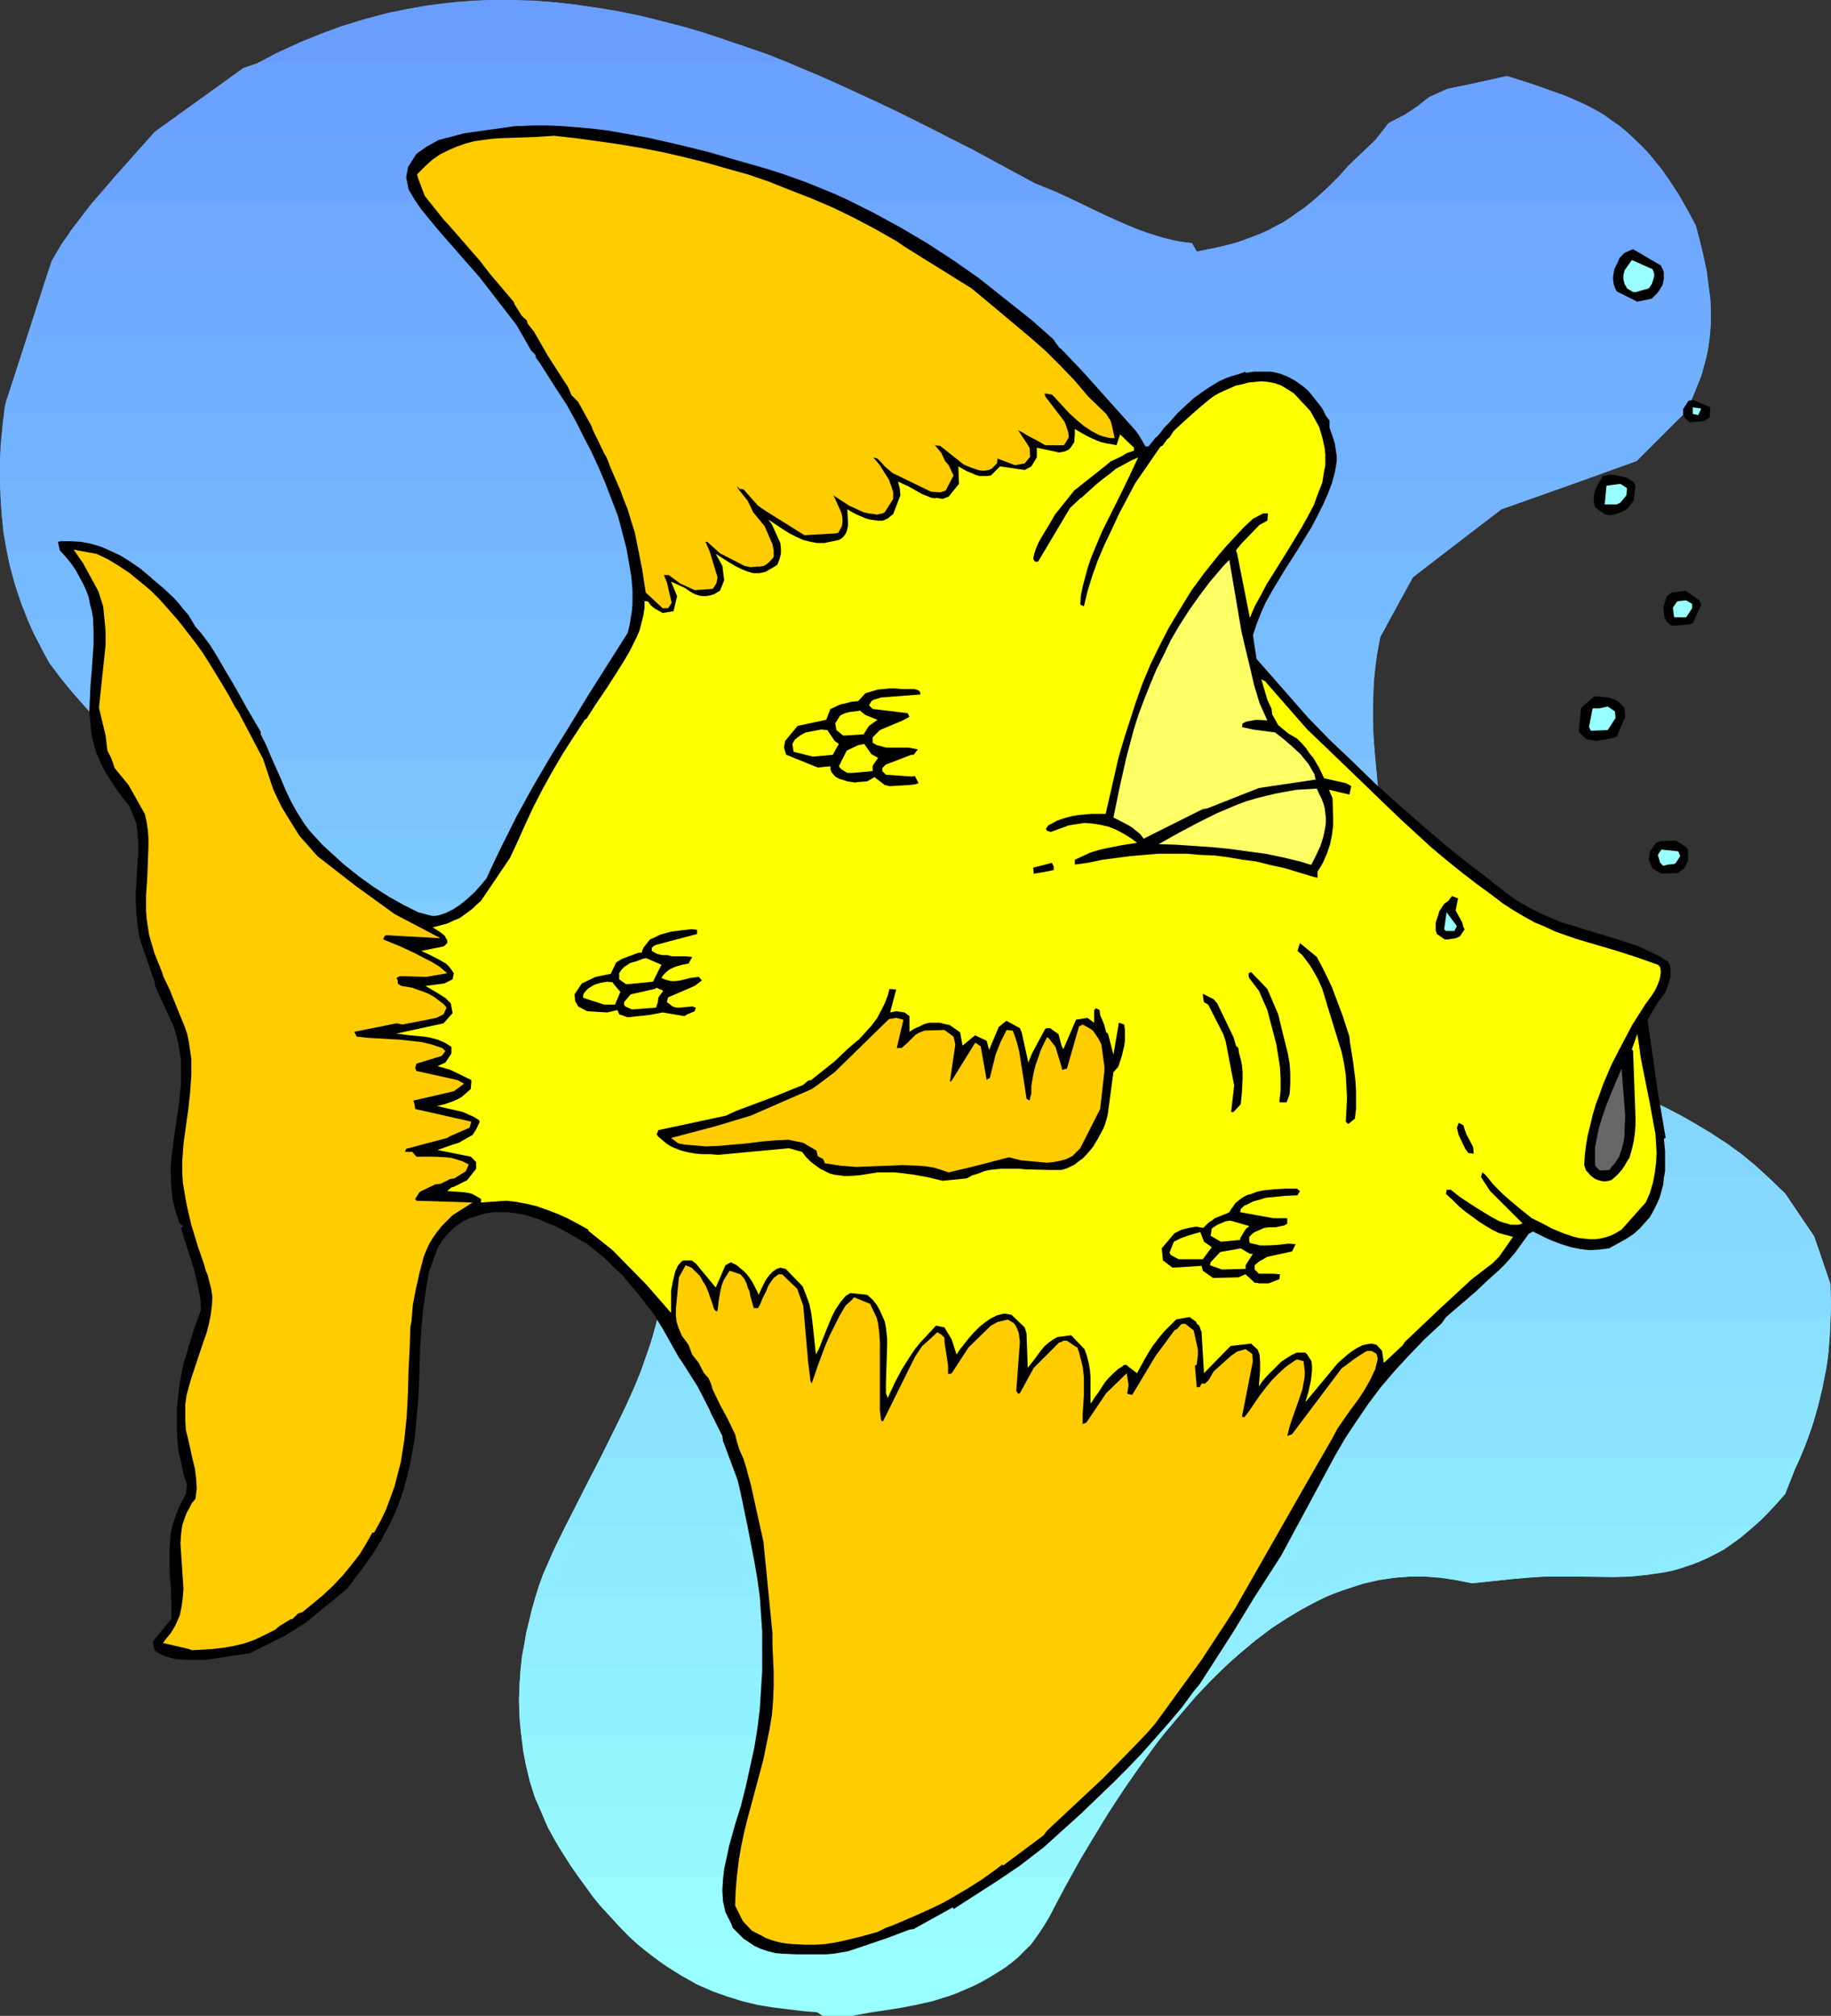
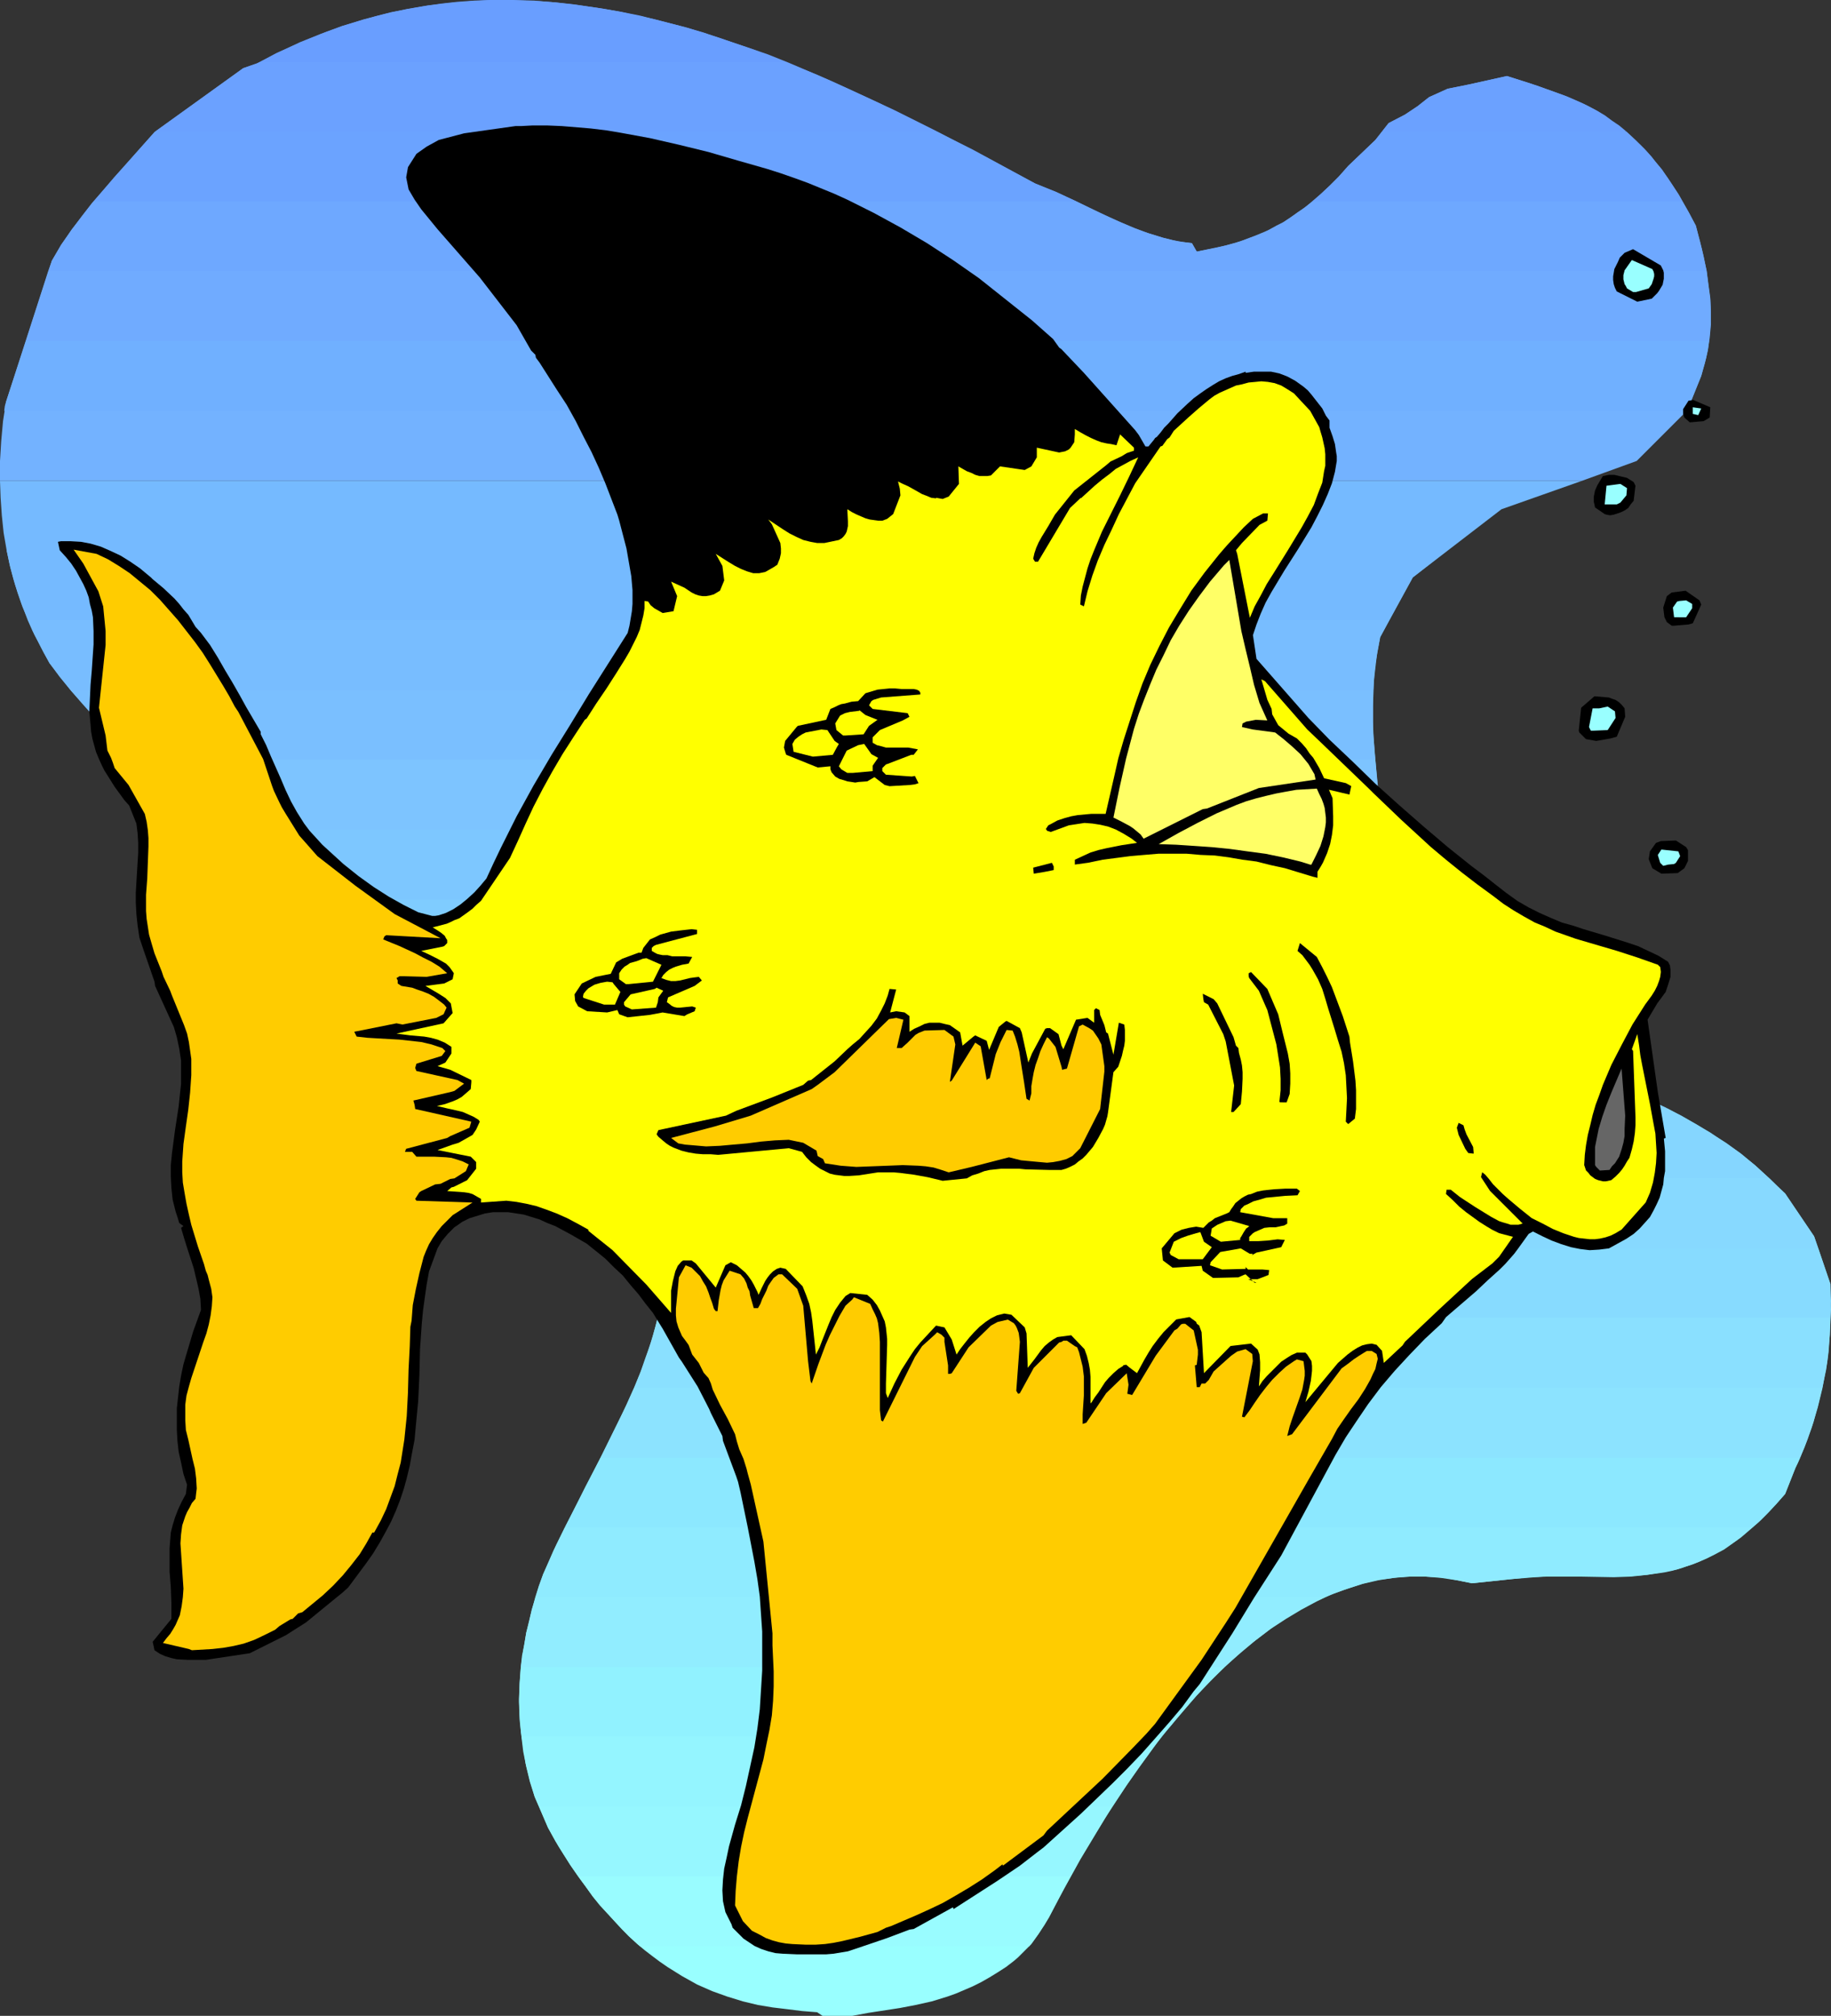
<svg xmlns="http://www.w3.org/2000/svg" xmlns:ns1="http://sodipodi.sourceforge.net/DTD/sodipodi-0.dtd" xmlns:ns2="http://www.inkscape.org/namespaces/inkscape" version="1.0" width="129.724mm" height="142.843mm" id="svg73" ns1:docname="Fish 080.wmf">
  <rect width="100%" height="100%" fill="#333333" stroke="none" />
  <ns1:namedview id="namedview73" pagecolor="#ffffff" bordercolor="#000000" borderopacity="0.25" ns2:showpageshadow="2" ns2:pageopacity="0.0" ns2:pagecheckerboard="0" ns2:deskcolor="#d1d1d1" ns2:document-units="mm" />
  <defs id="defs1">
    <pattern id="WMFhbasepattern" patternUnits="userSpaceOnUse" width="6" height="6" x="0" y="0" />
  </defs>
  <path style="fill:#99ffff;fill-opacity:1;fill-rule:evenodd;stroke:none" d="m 154.813,502.55 1.939,2.585 1.939,2.747 1.939,2.424 2.101,2.262 1.939,2.101 1.939,2.101 1.939,1.939 2.101,1.939 1.939,1.616 2.101,1.616 1.939,1.454 2.101,1.454 3.878,2.424 4.04,2.262 4.04,1.778 4.04,1.454 4.202,1.293 4.04,0.97 3.878,0.646 4.04,0.485 3.878,0.485 4.04,0.323 1.454,0.97 h 7.918 l 4.363,-0.808 8.403,-1.293 4.202,-0.808 4.363,-0.97 2.101,-0.646 2.101,-0.646 2.262,-0.808 2.262,-0.97 2.262,-0.97 2.262,-1.131 2.262,-1.293 2.101,-1.293 2.262,-1.454 2.101,-1.616 1.131,-0.97 1.131,-1.131 1.131,-1.131 1.293,-1.293 1.131,-1.616 1.131,-1.616 1.293,-1.939 1.131,-1.939 2.909,-5.656 2.909,-5.333 z" id="path1" />
  <path style="fill:#99fcff;fill-opacity:1;fill-rule:evenodd;stroke:none" d="m 171.457,521.295 -3.232,-2.909 -3.07,-3.232 -3.07,-3.393 -3.232,-3.717 -3.07,-4.201 -3.07,-4.363 -3.07,-4.848 -1.454,-2.585 -1.454,-2.585 -2.424,-5.656 h 153.52 l -4.202,6.948 -4.363,7.272 -4.202,7.595 -4.202,7.918 -1.454,2.262 -1.293,2.101 -1.293,1.778 -1.293,1.616 z" id="path2" />
  <path style="fill:#96f7ff;fill-opacity:1;fill-rule:evenodd;stroke:none" d="m 154.813,502.55 -2.101,-3.07 -1.939,-3.07 -2.101,-3.393 -1.939,-3.555 -3.555,-8.241 -1.293,-4.04 -0.97,-4.04 -0.808,-4.04 -0.485,-4.04 h 171.457 l -3.07,4.201 -3.07,4.201 -3.07,4.363 -3.07,4.686 -3.07,4.686 -3.07,5.009 -3.07,5.009 -2.909,5.333 z" id="path3" />
  <path style="fill:#94f5ff;fill-opacity:1;fill-rule:evenodd;stroke:none" d="m 144.309,483.806 -1.131,-2.585 -1.293,-4.363 -1.131,-4.525 -0.646,-4.363 -0.646,-4.363 -0.323,-4.363 -0.162,-4.201 0.162,-4.363 0.323,-4.201 h 188.425 l -3.717,3.717 -3.878,4.04 -3.717,4.363 -3.878,4.525 -3.717,4.686 -3.717,5.171 -3.717,5.333 -3.717,5.494 z" id="path4" />
  <path style="fill:#91f2ff;fill-opacity:1;fill-rule:evenodd;stroke:none" d="m 143.339,427.733 -1.293,4.848 -1.131,4.686 -0.808,4.686 -0.646,4.525 -0.323,4.686 -0.162,4.686 0.162,4.686 0.485,4.525 h 171.457 l 2.747,-3.232 2.586,-3.232 2.747,-3.07 2.747,-3.07 2.586,-2.747 2.747,-2.585 2.747,-2.585 2.747,-2.424 2.747,-2.262 2.747,-2.101 2.747,-2.101 2.747,-1.778 2.747,-1.778 2.909,-1.616 2.747,-1.454 2.747,-1.293 z" id="path5" />
  <path style="fill:#91edff;fill-opacity:1;fill-rule:evenodd;stroke:none" d="m 139.461,446.478 0.323,-3.07 0.646,-3.07 0.485,-3.07 0.808,-3.07 0.646,-3.07 0.97,-3.07 0.97,-3.232 1.131,-3.232 2.747,-6.302 3.07,-6.302 h 318.028 l -2.101,1.778 -1.939,1.616 -2.101,1.454 -2.101,1.293 -1.939,1.131 -1.939,0.97 -2.101,0.97 -1.939,0.808 -2.101,0.646 -1.939,0.646 -4.04,0.808 -4.04,0.646 -3.878,0.323 -4.04,0.162 h -4.04 -7.918 -4.04 -4.04 l -4.04,0.323 -4.04,0.323 -10.827,1.131 -4.04,-0.808 -4.363,-0.646 -4.04,-0.323 h -4.202 l -4.202,0.323 -4.202,0.646 -4.202,0.97 -4.04,1.293 -4.202,1.454 -4.04,1.939 -4.202,2.262 -4.04,2.424 -4.202,2.747 -4.04,3.07 -4.04,3.393 -4.202,3.717 z" id="path6" />
  <path style="fill:#8febff;fill-opacity:1;fill-rule:evenodd;stroke:none" d="m 143.339,427.733 0.97,-3.07 1.131,-3.07 1.778,-3.878 1.778,-4.04 3.878,-7.756 3.878,-7.756 4.04,-7.756 h 321.26 l -0.646,1.454 -0.646,1.293 -2.747,6.948 -2.424,2.747 -2.424,2.585 -2.262,2.262 -2.424,2.101 -2.262,1.939 -2.262,1.616 -2.262,1.616 -2.424,1.293 -2.262,1.131 -2.262,0.97 -2.262,0.808 -2.262,0.808 -2.262,0.646 -2.262,0.485 -4.525,0.646 -4.525,0.485 -4.525,0.162 -8.888,-0.162 h -4.525 -4.525 l -4.525,0.162 -4.686,0.485 -10.827,1.131 -2.424,-0.485 -2.424,-0.485 -2.424,-0.485 -2.424,-0.162 -2.586,-0.162 h -2.424 -2.424 l -2.424,0.162 -2.424,0.323 -2.586,0.323 -2.424,0.485 -2.424,0.646 -2.424,0.808 -2.424,0.808 -2.586,0.97 -2.424,0.97 z" id="path7" />
  <path style="fill:#8ce8ff;fill-opacity:1;fill-rule:evenodd;stroke:none" d="m 169.841,371.661 -2.101,4.686 -2.262,4.525 -4.525,9.211 -4.848,9.534 -4.848,9.372 h 318.028 l 2.262,-1.939 2.101,-2.101 2.101,-2.262 2.262,-2.585 2.747,-6.948 2.424,-5.494 1.939,-5.333 1.616,-5.333 1.293,-5.333 z" id="path8" />
  <path style="fill:#8ce3ff;fill-opacity:1;fill-rule:evenodd;stroke:none" d="m 176.144,352.916 -1.293,4.686 -1.454,4.686 -1.616,4.525 -1.939,4.686 -2.101,4.686 -2.262,4.848 -4.686,9.372 h 321.26 l 1.939,-4.848 1.616,-4.686 1.293,-4.848 1.131,-4.686 0.97,-4.525 0.646,-4.686 0.323,-4.686 0.162,-4.525 z" id="path9" />
  <path style="fill:#8ae0ff;fill-opacity:1;fill-rule:evenodd;stroke:none" d="m 169.841,371.661 1.616,-4.04 1.454,-4.201 1.454,-4.04 1.131,-4.04 0.97,-4.04 0.646,-4.04 0.485,-4.04 0.162,-4.04 -0.485,-4.848 h 309.625 l 3.232,9.534 v 3.393 l 0.162,3.393 -0.162,3.555 -0.162,3.393 -0.323,3.555 -0.323,3.393 -0.646,3.555 -0.646,3.555 z" id="path10" />
  <path style="fill:#87dbff;fill-opacity:1;fill-rule:evenodd;stroke:none" d="m 176.144,352.916 0.646,-3.393 0.485,-3.393 0.323,-3.393 0.162,-3.555 -0.97,-8.08 -5.494,-15.513 h 302.515 l 4.202,4.04 7.757,11.473 4.363,12.766 0.162,4.525 -0.162,4.525 z" id="path11" />
  <path style="fill:#87d9ff;fill-opacity:1;fill-rule:evenodd;stroke:none" d="m 177.275,334.333 -0.485,-3.232 -11.312,-31.995 -1.454,-2.262 H 446.5 l 3.878,2.101 4.04,2.262 3.878,2.424 3.878,2.424 4.04,2.909 3.878,3.232 3.878,3.555 1.939,1.939 2.101,1.939 7.757,11.473 1.131,3.232 z" id="path12" />
  <path style="fill:#85d6ff;fill-opacity:1;fill-rule:evenodd;stroke:none" d="m 171.296,315.589 -5.818,-16.482 -2.101,-2.909 -1.939,-2.909 -2.101,-2.747 -2.101,-2.585 -1.939,-2.585 -2.101,-2.424 -4.202,-4.686 h 262.115 l 3.878,2.585 3.878,2.424 3.878,2.101 3.878,1.939 7.918,3.878 7.757,3.717 4.04,1.939 3.878,1.939 3.878,2.262 3.878,2.262 4.04,2.747 3.878,2.747 4.04,3.232 3.878,3.555 z" id="path13" />
  <path style="fill:#82d1ff;fill-opacity:1;fill-rule:evenodd;stroke:none" d="m 128.31,259.516 4.525,3.717 4.525,3.717 4.525,4.04 4.525,4.525 4.363,4.686 2.262,2.585 2.262,2.585 2.101,2.747 2.262,2.747 2.101,2.909 2.262,3.07 H 446.5 l -7.11,-3.393 -6.949,-3.393 -6.949,-3.232 -3.555,-1.939 -3.394,-1.939 -3.555,-2.101 -3.394,-2.262 -3.555,-2.585 -3.394,-2.585 -3.394,-3.07 -3.555,-3.232 -3.394,-3.555 -3.394,-4.04 z" id="path14" />
  <path style="fill:#82cfff;fill-opacity:1;fill-rule:evenodd;stroke:none" d="m 97.768,240.933 6.626,3.393 6.464,3.717 6.626,4.04 3.07,2.101 3.394,2.101 3.07,2.424 3.232,2.424 3.07,2.424 3.232,2.747 3.232,2.747 3.07,2.909 3.07,3.07 3.07,3.232 h 262.115 l -3.07,-2.101 -2.909,-2.262 -2.909,-2.585 -2.909,-2.585 -2.909,-2.909 -2.909,-3.232 -2.909,-3.393 -2.909,-3.717 -3.717,-5.656 -4.363,-4.686 -1.778,-4.201 z" id="path15" />
  <path style="fill:#7fccff;fill-opacity:1;fill-rule:evenodd;stroke:none" d="m 62.862,222.189 4.202,2.424 4.202,2.262 8.242,4.525 8.242,4.201 8.242,4.201 8.08,4.525 8.242,4.525 4.04,2.424 4.04,2.747 4.04,2.747 3.878,2.747 h 262.6 l -3.232,-4.04 -3.717,-5.656 -4.363,-4.686 -2.747,-6.787 -5.979,-16.159 z" id="path16" />
  <path style="fill:#7dc7ff;fill-opacity:1;fill-rule:evenodd;stroke:none" d="m 37.006,203.444 3.878,3.232 3.717,3.07 3.717,2.747 3.878,2.747 3.717,2.585 3.878,2.424 3.717,2.262 3.878,2.262 7.595,4.201 7.595,4.04 7.595,3.878 7.595,4.04 H 377.82 l -0.97,-2.585 -7.272,-19.553 -1.293,-15.351 z" id="path17" />
  <path style="fill:#7dc4ff;fill-opacity:1;fill-rule:evenodd;stroke:none" d="m 18.907,184.861 2.747,3.07 2.747,3.07 2.586,2.909 2.747,2.747 2.747,2.585 2.747,2.585 2.747,2.424 2.747,2.424 5.494,4.363 5.656,4.04 5.494,3.717 5.494,3.393 H 370.872 l -1.293,-3.393 -0.646,-8.564 -0.808,-8.403 -0.323,-4.363 -0.162,-4.201 v -4.201 l 0.162,-4.201 z" id="path18" />
  <path style="fill:#7abfff;fill-opacity:1;fill-rule:evenodd;stroke:none" d="m 37.006,203.444 -2.909,-2.585 -3.07,-2.909 -3.07,-3.07 -2.909,-3.07 -2.909,-3.232 -3.07,-3.555 -2.909,-3.717 -2.909,-3.717 -1.616,-2.909 -1.454,-2.909 -1.454,-2.747 -1.293,-2.909 H 372.003 l -2.424,4.525 -0.808,4.201 -0.485,4.04 -0.485,4.201 -0.162,4.04 v 4.04 4.201 l 0.646,8.08 z" id="path19" />
  <path style="fill:#78bdff;fill-opacity:1;fill-rule:evenodd;stroke:none" d="m 18.907,184.861 -2.909,-3.555 -2.747,-3.717 -2.101,-3.878 L 9.211,169.995 7.595,166.116 5.979,162.4 4.686,158.683 3.555,154.966 2.586,151.25 1.778,147.372 H 387.516 l -9.211,7.272 -8.726,15.998 -0.646,3.555 -0.646,3.555 -0.323,3.555 -0.162,3.555 z" id="path20" />
  <path style="fill:#75baff;fill-opacity:1;fill-rule:evenodd;stroke:none" d="m 0,128.789 0.162,4.525 0.323,4.686 0.485,4.686 0.808,4.686 0.97,4.525 1.293,4.686 1.616,4.848 1.778,4.686 H 372.003 l 6.302,-11.473 23.755,-18.26 21.493,-7.595 z" id="path21" />
-   <path style="fill:#75b5ff;fill-opacity:1;fill-rule:evenodd;stroke:none" d="M 1.131,110.044 0.646,114.569 0.162,119.255 0,123.941 v 4.686 l 0.162,4.686 0.323,4.686 0.485,4.686 0.808,4.686 H 387.516 l 14.544,-10.988 36.198,-12.927 13.413,-13.412 z" id="path22" />
  <path style="fill:#73b2ff;fill-opacity:1;fill-rule:evenodd;stroke:none" d="m 0,128.789 v -5.333 l 0.323,-5.333 0.485,-5.333 0.808,-5.171 5.333,-16.321 H 457.651 l -0.323,2.424 -0.485,2.262 -0.646,2.262 -0.646,2.424 -3.717,9.211 -13.574,13.574 -14.706,5.333 z" id="path23" />
  <path style="fill:#70b0ff;fill-opacity:1;fill-rule:evenodd;stroke:none" d="M 1.131,110.044 1.293,108.751 1.616,107.62 12.928,72.555 H 457.004 l 0.485,3.717 0.485,3.555 0.162,3.555 v 3.555 l -0.323,3.555 -0.485,3.232 -0.808,3.555 -0.97,3.393 -3.717,9.211 -0.162,0.162 z" id="path24" />
  <path style="fill:#70abff;fill-opacity:1;fill-rule:evenodd;stroke:none" d="m 6.949,91.299 6.949,-21.492 2.586,-4.363 2.747,-4.04 2.909,-3.717 2.909,-3.717 H 288.294 l 7.757,3.717 3.878,1.778 3.878,1.616 3.878,1.454 3.717,1.131 3.878,0.97 3.878,0.485 1.293,2.262 3.878,-0.808 3.878,-0.808 3.878,-1.131 3.878,-1.454 3.878,-1.616 1.939,-1.131 1.939,-0.97 1.939,-1.293 1.778,-1.293 1.939,-1.293 1.939,-1.616 h 99.222 l 1.778,3.07 1.778,3.393 1.131,4.201 0.97,4.04 0.808,4.04 0.485,3.878 0.485,3.717 0.162,3.717 -0.162,3.717 -0.323,3.555 z" id="path25" />
  <path style="fill:#6ea8ff;fill-opacity:1;fill-rule:evenodd;stroke:none" d="m 12.928,72.555 0.97,-2.747 2.424,-4.201 2.747,-3.878 2.747,-3.717 2.747,-3.555 5.818,-6.625 5.818,-6.625 5.171,-5.817 0.162,-0.162 H 250.965 l 13.251,6.948 12.928,6.948 5.494,2.262 5.333,2.424 5.171,2.585 5.333,2.424 5.171,2.262 2.586,0.97 2.586,0.808 2.586,0.808 2.586,0.646 2.586,0.485 2.586,0.323 1.293,2.262 5.01,-0.97 2.586,-0.646 2.586,-0.646 2.424,-0.808 2.586,-0.97 2.586,-0.97 2.424,-1.293 2.586,-1.293 2.424,-1.616 2.586,-1.778 2.586,-1.939 2.424,-2.101 2.586,-2.424 2.586,-2.585 2.586,-2.909 7.272,-6.948 1.778,-2.262 h 65.448 l 2.424,2.262 2.424,2.424 2.262,2.585 2.424,2.909 2.262,3.393 2.262,3.393 2.262,4.04 1.131,2.101 1.131,2.101 0.808,3.232 0.808,3.07 0.646,2.909 0.646,2.909 z" id="path26" />
  <path style="fill:#6ba3ff;fill-opacity:1;fill-rule:evenodd;stroke:none" d="m 25.048,53.972 5.494,-6.464 5.656,-6.302 5.171,-5.817 23.755,-17.129 3.717,-1.293 0.323,-0.162 0.323,-0.162 H 210.403 l 8.403,3.393 8.242,3.717 8.403,3.878 8.242,4.04 8.403,4.201 8.403,4.201 16.645,9.049 5.656,2.262 5.494,2.585 z" id="path27" />
  <path style="fill:#6ba3ff;fill-opacity:1;fill-rule:evenodd;stroke:none" d="m 351.318,53.972 2.424,-2.101 2.424,-2.262 2.424,-2.424 2.424,-2.747 7.272,-6.948 3.555,-4.525 4.363,-2.262 3.394,-2.262 3.07,-2.424 5.01,-2.262 5.656,-1.131 10.181,-2.262 6.141,1.939 5.979,2.101 3.07,1.131 3.07,1.293 2.909,1.293 3.07,1.616 2.909,1.939 2.909,2.101 2.909,2.424 2.909,2.747 1.454,1.454 1.454,1.616 1.293,1.778 1.454,1.778 1.454,1.939 1.293,1.939 1.454,2.262 1.293,2.262 z" id="path28" />
  <path style="fill:#6ba1ff;fill-opacity:1;fill-rule:evenodd;stroke:none" d="m 41.531,35.227 23.594,-16.967 3.717,-1.293 5.656,-2.909 5.818,-2.747 5.656,-2.262 5.818,-2.101 5.656,-1.778 5.656,-1.454 5.818,-1.293 5.656,-0.97 5.656,-0.646 5.818,-0.485 L 131.704,0 h 5.656 l 5.656,0.162 5.656,0.485 5.656,0.646 5.656,0.808 5.818,0.97 5.656,1.131 5.656,1.454 5.656,1.454 5.656,1.616 5.656,1.939 5.818,1.939 5.656,1.939 5.656,2.262 5.656,2.424 5.656,2.424 5.656,2.585 11.474,5.333 11.312,5.656 z" id="path29" />
  <path style="fill:#6ba1ff;fill-opacity:1;fill-rule:evenodd;stroke:none" d="m 370.064,35.227 1.778,-2.262 4.363,-2.262 3.394,-2.262 3.07,-2.424 5.01,-2.262 5.656,-1.131 10.181,-2.262 8.08,2.585 4.04,1.454 4.04,1.454 4.04,1.778 1.939,0.97 2.101,1.131 1.939,1.131 1.939,1.454 1.939,1.293 1.939,1.616 z" id="path30" />
  <path style="fill:#699eff;fill-opacity:1;fill-rule:evenodd;stroke:none" d="m 210.403,16.644 -8.726,-3.393 -8.888,-3.07 -8.726,-2.747 -4.363,-1.131 -4.363,-1.131 -4.525,-0.97 -4.363,-0.97 -4.363,-0.808 -4.363,-0.646 -4.363,-0.646 -4.525,-0.485 -4.363,-0.323 -4.363,-0.162 L 135.744,0 h -4.525 l -4.202,0.162 -4.525,0.323 -4.363,0.485 -4.363,0.646 -4.525,0.808 -4.363,0.808 -4.363,1.131 -4.525,1.293 -4.363,1.293 -4.363,1.616 -4.363,1.778 -4.525,1.939 -4.363,1.939 -4.525,2.424 z" id="path31" />
  <path style="fill:#000000;fill-opacity:1;fill-rule:evenodd;stroke:none" d="m 213.312,523.396 -3.717,-0.162 -1.939,-0.162 -1.939,-0.485 -1.939,-0.646 -1.778,-0.808 -1.939,-1.293 -0.97,-0.646 -0.97,-0.97 -1.939,-1.939 -0.323,-0.97 -1.616,-3.232 -0.323,-1.454 -0.323,-1.454 -0.162,-2.909 0.162,-2.909 0.323,-2.909 0.646,-2.909 0.646,-3.07 1.616,-5.817 1.616,-5.171 1.293,-5.171 1.131,-5.171 1.131,-5.171 0.808,-5.009 0.646,-5.171 0.323,-5.171 0.323,-5.171 v -10.503 l -0.323,-4.686 -0.323,-4.686 -0.646,-4.686 -0.808,-4.686 -1.778,-9.211 -1.939,-9.372 -0.646,-2.747 -0.485,-1.454 -3.555,-9.534 -0.162,-1.293 -3.07,-6.14 -0.485,-1.131 -3.07,-5.979 -4.202,-6.625 -0.808,-1.131 -4.363,-7.756 -0.808,-1.293 -1.778,-2.909 -1.939,-2.424 -1.939,-2.585 -2.101,-2.424 -2.101,-2.585 -2.424,-2.262 -2.262,-2.262 -2.586,-2.101 -2.424,-1.939 -4.202,-2.424 -4.202,-2.262 -2.101,-0.808 -2.101,-0.97 -2.101,-0.646 -2.101,-0.646 -2.101,-0.323 -2.101,-0.323 h -2.101 -1.939 l -2.101,0.323 -2.101,0.646 -2.101,0.646 -1.939,0.97 -1.131,0.808 -0.97,0.646 -0.97,0.97 -0.808,0.808 -1.616,1.939 -1.131,1.939 -2.262,6.14 -0.646,3.555 -0.485,3.393 -0.485,3.555 -0.323,3.393 -0.485,6.948 -0.162,6.948 -0.323,6.948 -0.646,6.787 -0.323,3.555 -0.646,3.393 -0.646,3.555 -0.808,3.393 -0.808,2.909 -0.97,2.909 -1.131,2.909 -1.293,2.909 -1.454,2.747 -1.616,2.909 -1.778,2.909 -1.939,2.747 -4.686,6.302 -1.616,1.454 -2.586,2.101 -7.11,5.817 -3.07,1.939 -2.262,1.454 -7.434,3.717 -2.262,1.131 -11.797,1.778 H 53.328 50.419 l -3.07,-0.162 -1.454,-0.323 -1.616,-0.485 -1.454,-0.646 -1.454,-0.97 -0.485,-2.262 5.01,-6.14 v -4.201 l -0.162,-4.363 -0.323,-4.04 v -4.201 -2.101 l 0.162,-2.101 0.162,-2.101 0.485,-1.939 0.646,-2.101 0.808,-2.101 0.97,-2.101 1.131,-2.101 0.323,-2.585 v 0.162 l -0.97,-2.909 -0.646,-3.07 -0.646,-2.909 -0.323,-2.909 -0.162,-2.909 v -2.909 -2.909 l 0.323,-2.909 0.323,-2.909 0.485,-2.909 0.646,-3.07 0.808,-2.747 1.778,-5.979 2.101,-5.817 -0.162,-2.909 -0.485,-2.747 -0.646,-2.747 -0.646,-2.747 -1.778,-5.494 -0.808,-2.585 -0.808,-2.747 0.646,-0.485 -1.131,-0.808 -0.485,-1.616 -0.485,-1.454 -0.808,-3.232 -0.323,-3.07 -0.162,-3.07 v -3.07 l 0.323,-3.232 0.808,-6.14 0.97,-6.302 0.323,-3.07 0.323,-3.07 v -3.07 -3.07 l -0.485,-3.232 -0.646,-3.07 -0.808,-2.747 -5.01,-10.988 -0.162,-1.131 -3.07,-8.888 -0.485,-1.454 -0.485,-1.454 -0.485,-3.232 -0.323,-3.07 -0.162,-3.07 v -2.747 l 0.162,-2.747 0.323,-5.333 0.162,-2.585 v -2.585 l -0.162,-2.585 -0.323,-2.585 -1.939,-4.848 -1.293,-1.454 -2.586,-3.555 -2.747,-4.363 -0.646,-1.293 -0.808,-1.778 -0.808,-1.939 -0.485,-1.778 -0.485,-1.778 -0.323,-1.778 -0.162,-1.939 -0.323,-3.555 0.162,-3.555 0.162,-3.555 0.323,-3.717 0.485,-7.11 v -3.555 l -0.162,-3.717 -0.323,-1.778 -0.485,-1.778 -0.323,-1.778 -0.646,-1.778 -0.808,-1.778 -0.97,-1.778 -0.97,-1.778 -1.293,-1.939 -1.454,-1.778 -1.616,-1.778 -0.485,-2.262 0.808,-0.162 h 2.586 l 2.747,0.162 2.586,0.485 2.747,0.808 2.586,1.131 2.747,1.293 2.586,1.616 2.586,1.778 2.909,2.424 0.485,0.485 2.909,2.424 2.909,2.747 1.293,1.454 1.131,1.454 1.293,1.454 0.97,1.616 0.97,1.616 1.454,1.616 2.424,3.232 2.101,3.393 1.939,3.393 1.939,3.232 1.939,3.393 1.778,3.232 3.878,6.625 v 0.646 l 1.454,2.909 1.293,3.07 2.586,5.817 1.293,3.07 1.454,3.07 1.616,2.909 1.939,3.07 1.454,1.939 1.778,1.939 1.616,1.778 1.939,1.778 3.717,3.393 4.04,3.232 4.04,2.909 4.04,2.585 4.04,2.262 1.939,0.97 1.939,0.97 3.717,0.97 h 0.808 l 0.97,-0.162 0.97,-0.323 0.97,-0.323 1.939,-0.97 1.939,-1.293 1.778,-1.454 1.939,-1.778 1.616,-1.778 1.616,-1.939 1.939,-4.201 1.939,-4.04 4.202,-8.403 4.525,-8.241 4.848,-8.241 5.01,-8.08 5.01,-8.241 10.342,-16.321 0.485,-1.939 0.323,-1.939 0.323,-1.939 0.162,-1.939 v -3.717 l -0.323,-3.717 -0.646,-3.717 -0.646,-3.717 -1.939,-7.433 -0.485,-1.616 -1.616,-4.201 -1.616,-4.201 -1.778,-4.201 -1.939,-4.201 -2.101,-4.04 -2.101,-4.201 -2.424,-4.363 -2.747,-4.201 -4.525,-7.11 -0.97,-1.293 -0.162,-0.808 -1.131,-1.131 -3.878,-6.787 -9.858,-12.766 -11.312,-12.927 -4.363,-5.333 -1.778,-2.585 -1.616,-2.747 -0.646,-3.232 0.485,-2.747 2.262,-3.555 2.747,-1.939 3.232,-1.778 6.787,-1.778 13.736,-1.939 h 1.454 l 3.07,-0.162 h 4.04 l 3.878,0.162 3.878,0.323 3.878,0.323 4.04,0.485 3.878,0.646 7.918,1.454 7.757,1.778 7.918,1.939 7.757,2.262 7.918,2.262 3.555,1.131 3.717,1.293 3.555,1.293 3.555,1.454 3.555,1.454 3.555,1.616 7.11,3.555 7.11,3.878 7.11,4.201 6.949,4.525 6.949,4.848 14.221,11.311 5.656,5.009 1.616,2.262 0.646,0.485 5.979,6.302 13.736,15.351 0.97,1.293 1.778,3.07 h 0.808 l 1.454,-1.778 0.323,-0.485 0.485,-0.323 0.97,-1.131 0.97,-1.293 1.131,-1.131 2.424,-2.747 2.747,-2.585 1.616,-1.454 1.778,-1.293 1.616,-1.131 1.778,-1.131 1.616,-0.97 1.778,-0.808 1.778,-0.646 1.778,-0.485 1.778,-0.646 v 0.323 l 2.262,-0.323 h 2.262 2.262 l 2.262,0.485 2.101,0.808 2.101,1.131 1.131,0.808 1.131,0.808 1.131,0.97 0.97,1.131 2.909,3.717 0.97,1.939 0.97,1.293 v 0.485 1.454 l 0.808,2.262 0.646,2.101 0.323,2.262 0.162,0.97 v 1.293 l -0.485,2.909 -0.808,3.07 -1.131,2.909 -1.293,2.909 -1.454,2.909 -1.616,3.07 -3.555,5.817 -3.717,5.817 -3.394,5.656 -1.616,2.909 -1.293,2.909 -1.131,2.909 -0.97,2.909 v -0.162 l 0.97,6.464 13.898,15.836 5.656,5.817 6.141,5.817 6.141,5.979 6.464,5.817 6.464,5.656 6.464,5.494 6.464,5.171 3.232,2.424 3.07,2.424 2.909,2.262 2.909,2.101 3.07,1.778 2.909,1.454 2.909,1.293 3.07,1.293 2.909,0.808 2.909,0.97 5.979,1.778 5.656,1.778 2.909,0.97 2.747,1.293 2.747,1.293 2.586,1.616 0.485,0.97 0.162,1.131 v 0.97 0.97 l -0.646,2.101 -0.646,1.939 -2.262,3.07 -2.586,4.363 2.747,19.391 2.101,12.281 -0.485,0.162 0.323,3.393 v 3.555 1.778 l -0.323,1.778 -0.162,1.778 -0.485,1.778 -0.485,1.778 -0.808,1.778 -0.808,1.616 -0.97,1.778 -1.293,1.454 -1.454,1.616 -1.616,1.454 -1.939,1.293 -4.686,2.585 -2.586,0.323 -2.586,0.162 -2.586,-0.323 -2.424,-0.485 -2.586,-0.808 -2.586,-0.97 -2.424,-1.131 -2.586,-1.293 -1.131,0.646 -2.909,4.04 -0.97,1.293 -1.131,1.293 -1.293,1.454 -1.454,1.454 -3.232,2.909 -3.07,2.909 -8.08,6.948 -1.131,1.616 -4.525,4.201 -4.202,4.363 -3.878,4.201 -3.717,4.363 -3.394,4.525 -3.07,4.525 -2.909,4.363 -2.747,4.686 -14.544,26.986 -7.272,11.311 -5.818,9.534 -8.726,13.574 -1.616,1.939 -3.07,4.201 -3.555,4.201 -3.555,4.04 -3.717,4.201 -3.878,4.04 -4.04,4.04 -4.202,4.04 -4.202,4.04 -10.019,9.049 -1.293,0.97 -5.01,3.878 -5.979,4.04 -11.797,7.595 -0.162,-0.485 -10.504,5.817 -1.131,0.162 -5.979,2.262 -8.565,2.909 -1.939,0.646 -1.939,0.323 -1.939,0.323 -1.939,0.162 h -3.717 -3.878 z" id="path32" />
  <path style="fill:#ffcc00;fill-opacity:1;fill-rule:evenodd;stroke:none" d="m 215.736,520.81 -3.555,-0.162 -1.778,-0.162 -1.778,-0.323 -1.778,-0.485 -1.778,-0.646 -1.778,-0.97 -1.939,-0.97 -2.424,-2.585 -2.101,-4.201 0.162,-3.878 0.323,-3.878 0.485,-4.04 0.646,-3.878 0.808,-3.878 0.97,-3.878 4.202,-15.674 0.808,-4.04 0.808,-3.878 0.646,-3.878 0.323,-3.878 0.162,-3.878 v -4.04 l -0.323,-6.948 v -3.232 l -2.424,-24.562 -3.394,-15.351 -0.808,-2.909 -0.323,-1.293 -0.808,-2.585 -1.131,-2.585 -0.646,-2.101 -0.485,-1.939 -1.939,-4.04 -2.101,-3.878 -1.939,-4.04 -0.485,-1.616 -0.646,-1.454 -1.293,-1.454 -1.293,-2.585 -1.778,-2.262 -0.97,-2.585 -0.808,-1.131 -0.97,-1.293 -0.97,-2.262 -0.485,-1.616 -0.162,-1.616 v -1.778 l 0.162,-1.616 0.323,-3.393 0.323,-3.393 1.778,-3.232 0.808,0.323 0.808,0.323 1.131,1.131 1.131,1.131 0.808,1.454 0.808,1.293 0.646,1.616 0.485,1.454 0.485,1.293 0.485,1.616 0.485,0.646 h 0.485 l 0.323,-2.909 0.485,-2.747 0.323,-1.293 0.485,-1.293 0.808,-1.293 0.808,-1.293 2.909,0.97 0.97,1.131 0.646,1.293 0.323,1.131 0.485,0.97 0.162,1.131 0.323,1.131 0.323,1.131 0.323,1.131 h 1.131 l 0.646,-1.131 0.485,-1.293 1.131,-2.262 0.485,-1.293 0.646,-0.97 0.808,-1.131 1.293,-0.97 h 0.97 l 4.04,3.878 1.616,4.525 1.293,14.866 0.646,5.333 0.323,0.646 1.778,-5.171 1.939,-5.171 1.131,-2.585 1.293,-2.585 1.293,-2.585 1.616,-2.747 1.778,-1.616 0.485,-0.646 4.363,1.778 0.646,1.454 0.646,1.293 0.485,1.131 0.323,1.293 0.323,2.585 0.162,2.424 v 5.009 2.424 2.585 5.171 3.07 l 0.323,2.747 0.485,0.323 8.565,-17.29 1.939,-2.909 3.394,-3.07 0.646,-0.646 1.131,0.646 0.808,0.808 v 1.131 l 0.97,6.302 v 2.262 h 0.485 l 0.485,-0.162 4.525,-6.948 5.979,-5.817 1.778,-0.97 2.747,-0.646 1.616,0.97 0.485,0.646 0.323,0.646 0.485,1.293 0.162,1.131 0.162,1.293 -0.97,13.089 0.485,0.808 0.485,-0.162 3.717,-6.787 6.787,-6.787 0.646,-0.162 0.485,-0.323 h 0.97 l 2.101,1.454 0.646,0.323 0.485,1.293 0.323,1.293 0.646,2.585 0.323,2.585 v 2.585 2.585 l -0.323,5.009 v 2.585 l 0.97,-0.323 5.333,-7.918 5.494,-5.333 0.485,3.07 -0.323,2.424 1.293,0.323 6.302,-10.503 5.01,-6.787 0.808,-0.485 0.97,-1.131 0.485,-0.162 h 0.646 l 2.262,1.778 1.131,5.171 v 1.293 l -0.323,2.747 -0.485,0.162 0.485,5.817 h 0.808 l 0.485,-0.97 h 0.97 l 0.97,-0.97 1.293,-2.262 3.232,-2.909 1.454,-1.293 1.616,-1.131 2.262,-0.646 1.778,1.293 0.162,1.939 -2.909,14.866 0.646,0.162 1.454,-1.939 1.293,-1.939 1.454,-2.101 1.616,-2.101 1.616,-1.939 1.939,-1.939 1.778,-1.616 2.101,-1.454 0.808,-0.485 1.778,0.485 0.162,1.293 0.162,1.293 v 1.293 l -0.162,1.131 -0.485,2.585 -0.808,2.424 -1.778,5.009 -0.808,2.424 -0.646,2.585 1.293,-0.485 13.251,-17.613 1.778,-1.293 1.454,-1.131 1.454,-0.97 1.293,-0.808 0.808,-0.485 h 1.293 l 1.293,0.808 0.323,1.293 -0.323,1.293 -0.323,1.454 -0.646,1.293 -0.646,1.454 -1.454,2.585 -1.778,2.747 -1.939,2.585 -1.939,2.747 -1.778,2.585 -1.454,2.747 -6.141,10.665 -19.715,34.581 -2.586,4.04 -6.464,9.857 -12.443,17.129 -2.262,2.585 -3.717,3.878 -8.08,8.241 -14.867,13.897 -0.97,1.293 -10.827,8.08 -0.162,-0.323 -2.101,1.616 -3.394,2.424 -3.555,2.262 -3.555,2.101 -3.394,1.939 -3.394,1.616 -3.555,1.616 -3.394,1.454 -3.394,1.454 -1.454,0.485 -2.262,1.131 -4.686,1.293 -4.686,1.131 -2.424,0.485 -2.262,0.323 -2.424,0.162 h -2.262 z" id="path33" />
  <path style="fill:#ffcc00;fill-opacity:1;fill-rule:evenodd;stroke:none" d="m 50.581,441.63 -6.949,-1.616 0.97,-1.293 0.97,-1.131 0.808,-1.293 0.646,-1.131 1.131,-2.585 0.485,-2.424 0.323,-2.424 0.162,-2.262 -0.162,-2.424 -0.162,-2.424 -0.162,-2.424 -0.162,-2.424 -0.162,-2.424 0.162,-2.424 0.323,-2.424 0.808,-2.424 0.485,-1.131 0.646,-1.131 0.646,-1.293 0.97,-1.131 0.162,-1.454 0.162,-1.293 -0.162,-2.747 -0.323,-2.585 -0.646,-2.585 -1.131,-5.171 -0.646,-2.585 -0.162,-2.585 v -1.939 -2.262 l 0.323,-2.424 0.646,-2.424 0.646,-2.262 1.616,-4.848 1.616,-4.848 0.808,-2.262 0.646,-2.424 0.485,-2.424 0.323,-2.424 0.162,-2.424 -0.323,-2.262 -0.646,-2.424 -0.323,-1.293 -0.485,-1.131 -0.485,-1.778 -1.616,-4.686 -1.778,-5.817 -0.646,-2.747 -0.646,-2.909 -0.485,-2.747 -0.485,-2.909 -0.162,-2.747 v -2.909 l 0.323,-4.686 0.646,-4.686 0.646,-4.525 0.485,-4.525 0.323,-4.686 v -2.101 -2.262 l -0.323,-2.262 -0.323,-2.262 -0.485,-2.262 -0.808,-2.262 -3.232,-7.918 -0.485,-1.293 -1.778,-3.717 -0.485,-1.454 -1.939,-4.848 -0.808,-2.747 -0.646,-2.262 -0.323,-2.101 -0.323,-2.101 -0.162,-2.101 v -4.363 l 0.323,-4.363 0.162,-4.363 0.162,-4.201 v -2.262 l -0.162,-2.101 -0.323,-2.262 -0.485,-2.101 -2.909,-5.171 -1.454,-2.585 -3.717,-4.525 -0.485,-1.454 -0.485,-1.293 -0.97,-1.939 -0.485,-4.04 -1.778,-7.433 1.778,-16.806 v -3.717 l -0.646,-6.625 -1.293,-4.04 -4.04,-7.433 -2.586,-3.717 6.141,1.131 3.07,1.454 2.909,1.778 2.909,1.939 2.747,2.262 2.747,2.262 2.586,2.585 2.424,2.747 2.424,2.747 2.262,2.909 2.262,2.909 2.101,2.909 1.939,3.07 1.778,2.909 1.778,2.909 1.616,2.747 1.454,2.747 0.97,1.454 1.616,3.07 5.01,9.534 2.424,7.272 0.485,1.293 1.454,3.07 0.646,1.293 0.97,1.616 3.717,5.979 1.293,1.454 3.555,4.04 10.181,7.918 10.504,7.595 12.282,6.464 -14.544,-0.808 -0.485,0.323 -0.323,0.808 4.363,1.778 2.101,0.97 2.101,0.97 2.101,1.131 2.262,1.131 2.101,1.293 2.101,1.778 -5.494,0.97 -5.979,-0.162 h -1.293 l -0.808,0.485 0.323,0.646 v 0.808 l 0.97,0.646 2.909,0.485 1.293,0.485 1.454,0.485 1.616,0.646 1.454,0.808 1.293,0.97 1.454,1.131 0.646,0.808 -0.808,1.778 -1.939,0.97 -9.05,1.778 -1.616,-0.323 -11.312,2.262 0.646,1.293 2.909,0.323 2.747,0.162 2.909,0.162 2.909,0.162 2.909,0.323 2.909,0.323 2.747,0.646 2.909,0.97 0.808,0.808 -0.97,1.293 -6.302,1.939 -0.485,0.162 -0.323,1.131 0.323,0.808 10.989,2.424 1.778,0.97 -2.586,1.939 -1.131,0.323 -9.858,2.262 0.323,1.131 0.162,1.131 15.029,3.393 -0.485,1.616 -5.171,2.262 -0.808,0.485 -10.989,2.909 -0.323,0.808 h 1.939 l 1.131,1.293 h 1.778 2.909 l 3.232,0.162 1.454,0.162 1.616,0.485 1.454,0.485 1.616,0.808 v -0.162 l -0.808,1.939 -3.07,1.939 -1.131,0.162 -2.586,1.293 -1.454,0.162 -3.717,1.778 -0.485,0.323 -1.131,1.778 0.323,0.485 15.029,0.485 -3.555,2.262 -1.778,1.131 -1.454,1.454 -1.454,1.454 -1.293,1.616 -1.131,1.616 -0.97,1.616 -0.808,1.778 -0.646,1.616 -1.131,4.363 -0.97,4.363 -0.808,4.201 -0.162,2.101 -0.162,2.101 -0.323,1.616 -0.162,5.171 -0.323,6.302 -0.162,6.14 -0.323,6.302 -0.646,6.302 -0.485,3.07 -0.485,3.07 -0.808,3.07 -0.808,3.232 -1.131,3.07 -1.131,3.07 -1.454,3.07 -1.778,3.232 h -0.485 l -1.616,2.909 -1.778,2.909 -2.262,2.909 -2.262,2.747 -2.586,2.747 -2.747,2.585 -2.747,2.262 -2.747,2.262 -1.131,0.323 -1.454,1.454 -0.646,0.162 -2.909,1.778 -1.131,0.97 -2.909,1.454 -2.747,1.293 -2.747,0.97 -2.747,0.646 -2.747,0.485 -2.909,0.323 -2.747,0.162 -2.747,0.162 z" id="path34" />
  <path style="fill:#ffff00;fill-opacity:1;fill-rule:evenodd;stroke:none" d="m 292.011,375.862 v -7.11 l -0.162,-1.939 -0.323,-1.778 -0.485,-1.939 -0.646,-1.778 -3.555,-3.717 -3.717,0.485 -1.131,0.646 -1.131,0.808 -1.131,0.97 -0.97,1.131 -1.778,2.424 -1.778,2.262 -0.323,-9.211 -0.485,-1.616 -3.555,-3.393 -1.939,-0.323 -1.939,0.485 v 0 l -1.616,0.808 -1.454,0.97 -1.616,1.293 -1.454,1.454 -1.293,1.454 -1.293,1.616 -1.131,1.454 -0.97,1.454 -1.293,-4.04 -1.939,-3.232 -2.262,-0.485 -4.202,4.525 -1.454,1.778 -1.293,1.939 -1.131,1.778 -1.131,1.778 -1.939,3.717 -1.778,3.878 -0.485,-1.293 v -2.585 l 0.323,-10.342 v -1.616 l -0.323,-3.07 -0.323,-1.616 -0.646,-1.454 -0.646,-1.454 -0.808,-1.454 -1.131,-1.454 -1.454,-1.293 -4.525,-0.485 -1.293,0.808 -1.454,1.778 -1.293,1.939 -0.97,1.939 -0.808,1.939 -1.616,4.04 -0.808,2.101 -0.97,1.939 -0.485,-4.525 -0.485,-4.525 -0.323,-2.262 -0.485,-2.262 -0.808,-2.262 -0.97,-2.424 -4.525,-4.686 -1.454,-0.323 -0.97,0.323 -0.97,0.646 -0.808,0.808 -0.646,0.808 -0.646,0.97 -0.97,1.939 -0.808,1.778 -0.323,-0.808 -0.485,-0.97 -0.485,-0.97 -0.646,-1.131 -0.808,-1.131 -0.808,-0.97 -1.131,-0.97 -1.131,-0.97 -1.616,-0.808 -1.454,0.808 -2.586,5.979 -5.333,-6.464 -1.131,-0.808 h -2.262 l -0.485,0.323 -0.97,1.131 -0.646,1.454 -0.323,1.293 -0.323,1.293 -0.485,2.585 v 2.585 3.393 l -6.626,-7.595 -9.05,-9.211 -6.464,-5.171 v -0.323 l -2.909,-1.616 -2.747,-1.454 -2.909,-1.293 -2.586,-0.97 -2.747,-0.97 -2.747,-0.646 -2.586,-0.485 -2.747,-0.323 -6.787,0.485 v -0.97 l -1.131,-0.646 -1.131,-0.646 -1.131,-0.323 -1.131,-0.162 -4.525,-0.323 1.131,-0.97 0.646,-0.162 1.293,-0.646 2.262,-1.131 2.424,-3.07 v -1.778 l -1.454,-1.454 -8.888,-1.778 4.04,-1.454 1.616,-0.485 3.717,-2.101 0.97,-1.454 0.97,-2.101 -0.323,-0.485 -1.293,-0.808 -1.454,-0.646 -1.454,-0.646 -1.293,-0.323 -2.909,-0.646 -2.747,-0.646 2.101,-0.485 2.262,-0.808 1.131,-0.485 1.131,-0.646 1.131,-0.97 1.293,-1.131 0.162,-1.778 v -0.646 l -5.656,-2.747 -3.394,-0.97 2.101,-0.97 1.616,-2.424 v -1.778 l -1.778,-1.131 -1.939,-0.808 -1.778,-0.485 -1.778,-0.323 -3.717,-0.323 -3.717,-0.485 12.605,-2.747 2.424,-2.747 -0.485,-2.585 -0.808,-0.808 -0.646,-0.646 -1.778,-1.131 -3.555,-2.101 5.01,-0.646 2.262,-1.131 0.323,-1.616 -0.323,-0.485 -0.808,-1.131 -0.97,-0.97 -1.131,-0.646 -1.131,-0.646 -2.262,-1.131 -2.101,-0.97 5.656,-1.131 0.485,-0.162 0.808,-0.808 v -0.808 l -0.323,-0.485 -0.323,-0.646 -0.97,-0.808 -0.97,-0.646 -1.293,-0.808 3.717,-0.97 1.131,-0.485 0.97,-0.485 1.293,-0.485 1.131,-0.808 1.131,-0.808 1.293,-0.97 0.97,-0.97 1.293,-1.131 7.757,-11.473 2.101,-4.525 2.101,-4.686 2.101,-4.525 2.424,-4.686 2.586,-4.686 2.747,-4.686 2.909,-4.525 3.07,-4.686 0.485,-0.323 2.586,-4.04 2.747,-4.04 2.586,-4.04 2.424,-3.878 1.131,-1.939 0.97,-1.939 0.97,-1.939 0.808,-1.939 0.485,-1.939 0.485,-1.939 0.323,-1.939 v -1.939 l 0.97,0.162 0.323,0.485 0.323,0.485 0.97,0.808 1.131,0.646 1.131,0.646 2.909,-0.485 0.97,-4.04 -1.616,-3.878 3.555,1.616 0.97,0.646 0.97,0.646 0.97,0.485 0.97,0.323 0.97,0.162 h 0.97 l 0.97,-0.162 1.131,-0.323 1.616,-0.97 1.131,-2.747 -0.485,-3.878 -1.778,-3.232 1.778,1.131 1.778,1.131 1.616,0.97 1.616,0.808 1.616,0.646 1.616,0.485 h 1.616 l 0.808,-0.162 0.808,-0.162 2.262,-1.293 0.97,-0.646 0.323,-0.808 0.323,-0.808 0.323,-1.454 v -1.293 l -0.162,-1.454 -2.262,-5.009 -0.97,-1.293 1.939,1.293 1.939,1.293 1.778,1.131 1.939,0.97 1.778,0.808 1.939,0.485 1.778,0.323 h 1.939 l 3.878,-0.808 0.808,-0.485 0.485,-0.485 0.485,-0.646 0.323,-0.646 0.323,-1.454 v -1.293 l -0.162,-3.232 1.293,0.808 1.293,0.646 1.131,0.485 1.131,0.485 1.131,0.323 1.131,0.162 1.131,0.162 h 1.131 l 1.293,-0.485 1.616,-1.293 1.939,-5.009 -0.162,-1.778 -0.485,-1.939 1.293,0.646 1.454,0.646 2.586,1.454 1.131,0.646 1.293,0.485 1.131,0.485 1.293,0.162 v -0.162 l 1.778,0.323 0.808,-0.323 0.808,-0.323 2.747,-3.393 -0.162,-4.686 1.131,0.646 1.131,0.646 1.293,0.485 0.97,0.485 1.131,0.323 h 0.97 1.131 l 0.97,-0.162 2.424,-2.424 6.626,0.97 1.778,-0.97 1.454,-2.424 v -2.585 l 5.979,1.293 1.616,-0.323 0.97,-0.485 0.485,-0.485 0.97,-1.454 0.162,-2.101 v -1.454 l 1.616,0.97 1.454,0.808 1.293,0.646 1.454,0.646 1.293,0.485 1.454,0.323 1.131,0.162 1.454,0.323 0.97,-2.909 3.717,3.555 v 0.808 l -1.939,0.646 -1.293,0.808 -3.07,1.454 -1.131,0.97 -8.565,6.787 -5.171,6.464 -1.778,3.07 -1.778,2.909 -0.808,1.454 -0.646,1.454 -0.485,1.454 -0.323,1.454 0.485,0.808 h 0.808 l 8.565,-14.382 2.909,-2.747 v 0.162 l 3.717,-3.393 1.939,-1.616 1.939,-1.454 1.778,-1.454 2.101,-1.131 1.778,-0.97 2.101,-0.97 -2.424,5.171 -2.424,5.009 -2.424,4.848 -2.424,4.848 -2.101,5.009 -0.97,2.424 -0.808,2.424 -0.646,2.424 -0.646,2.424 -0.485,2.424 -0.162,2.424 0.97,0.485 0.97,-4.04 1.293,-4.201 1.454,-4.04 1.778,-4.201 1.939,-4.04 1.939,-4.201 4.363,-8.241 6.787,-9.857 0.485,-0.162 1.293,-1.778 0.646,-0.485 1.131,-1.778 3.878,-3.555 2.747,-2.424 2.909,-2.424 1.293,-0.97 1.454,-0.808 1.454,-0.646 1.454,-0.646 1.454,-0.646 1.616,-0.323 1.778,-0.485 1.778,-0.162 1.616,-0.162 1.778,0.162 1.778,0.323 1.778,0.646 1.616,0.97 1.778,1.131 2.101,2.262 2.262,2.424 2.424,4.363 0.323,1.131 0.485,1.616 0.323,1.454 0.323,1.454 0.162,1.616 v 1.454 1.616 l -0.323,1.454 -0.485,3.07 -1.131,2.909 -1.131,3.07 -1.616,3.07 -1.616,2.909 -3.717,6.14 -3.717,5.979 -1.939,3.07 -1.616,3.07 -1.616,2.909 -1.293,3.07 -3.394,-17.129 -0.323,-0.97 1.616,-1.939 4.686,-4.848 2.101,-1.131 0.162,-1.939 h -1.293 l -2.747,1.454 -2.424,2.262 -2.262,2.424 -2.262,2.424 -2.101,2.424 -1.939,2.424 -1.939,2.424 -3.555,4.848 -3.07,5.009 -2.909,4.848 -2.586,5.009 -2.424,5.009 -2.101,5.009 -1.778,5.009 -1.616,5.009 -1.616,5.009 -1.454,5.009 -1.131,5.009 -2.262,9.857 h -3.878 l -1.778,0.162 -1.778,0.162 -1.778,0.323 -1.778,0.485 -1.939,0.646 -1.778,0.97 -0.646,0.323 -0.646,0.97 0.323,0.485 0.97,0.323 4.848,-1.778 2.101,-0.323 2.101,-0.323 2.101,0.162 2.101,0.323 2.101,0.485 2.101,0.808 2.101,1.131 2.101,1.293 1.454,1.131 -4.202,0.646 -4.04,0.808 -2.101,0.485 -2.101,0.646 -2.101,0.97 -2.101,0.97 v 1.293 l 3.555,-0.485 3.878,-0.808 3.717,-0.485 3.717,-0.485 3.717,-0.323 3.878,-0.323 h 3.717 3.717 l 3.717,0.323 3.878,0.162 3.717,0.485 3.717,0.646 3.717,0.485 3.878,0.97 3.717,0.808 3.717,1.131 3.717,1.131 1.293,0.323 v -1.616 l 0.808,-1.293 0.646,-1.131 1.131,-2.585 0.808,-2.424 0.485,-2.424 0.323,-2.585 v -2.424 l -0.162,-4.848 -0.97,-2.262 5.494,1.293 0.485,-2.262 -1.454,-0.808 -5.818,-1.293 -1.293,-2.747 -1.616,-2.747 -0.97,-1.131 -0.97,-1.454 -1.131,-1.293 -1.293,-1.293 -2.262,-1.293 -2.747,-2.262 -1.616,-2.909 -0.162,-1.454 -1.131,-2.424 -1.616,-5.494 0.97,0.485 11.312,12.927 3.555,3.393 12.928,12.443 1.131,1.131 7.595,7.272 7.918,7.272 4.04,3.393 4.202,3.393 4.202,3.232 4.202,3.07 2.747,2.101 2.747,1.778 2.747,1.616 2.909,1.616 2.747,1.131 2.747,1.293 5.494,1.939 5.494,1.616 5.494,1.616 5.494,1.778 5.494,1.939 0.646,0.646 0.162,1.293 -0.162,1.293 -0.323,1.131 -0.485,1.293 -0.646,1.293 -0.808,1.293 -1.778,2.424 -3.394,5.333 -2.909,5.494 -2.747,5.333 -2.262,5.333 -0.97,2.747 -0.97,2.585 -0.808,2.747 -0.646,2.747 -0.646,2.585 -0.485,2.747 -0.323,2.585 -0.162,2.747 0.485,1.454 0.646,0.646 0.485,0.646 0.646,0.485 0.646,0.485 0.808,0.323 0.646,0.162 0.646,0.162 h 0.808 l 1.454,-0.323 1.131,-0.97 0.97,-0.97 0.808,-0.97 0.646,-0.97 0.646,-1.131 0.646,-0.97 0.646,-2.262 0.485,-2.101 0.323,-2.262 0.162,-2.101 v -2.101 0 l -0.646,-17.775 -0.323,-0.485 1.454,-4.04 0.485,3.07 0.323,2.585 0.485,2.585 2.101,10.503 0.97,5.333 0.485,2.585 0.162,2.585 0.162,2.585 -0.162,2.747 -0.323,2.585 -0.485,2.585 -0.808,2.747 -1.131,2.585 -6.464,7.272 -1.616,0.97 -1.293,0.646 -1.454,0.485 -1.454,0.323 -1.293,0.162 h -1.454 l -1.454,-0.162 -1.454,-0.162 -1.293,-0.323 -2.909,-0.97 -2.747,-1.131 -2.747,-1.454 -2.909,-1.454 -3.232,-2.585 -3.07,-2.585 -1.454,-1.293 -1.293,-1.293 -1.293,-1.293 -1.131,-1.454 -0.97,-1.131 -0.808,-0.646 -0.323,1.293 2.424,3.717 8.726,8.726 -1.131,0.323 h -0.97 -1.131 l -0.97,-0.323 -1.131,-0.323 -0.97,-0.323 -2.101,-1.131 -2.101,-1.293 -2.101,-1.293 -4.202,-2.747 -2.424,-1.939 h -1.131 l -0.162,1.131 1.778,1.616 1.778,1.778 1.778,1.454 1.778,1.293 1.778,1.293 1.778,1.131 1.616,0.97 1.939,0.97 3.717,0.97 -3.717,5.333 -1.778,1.778 -5.494,4.201 -8.565,7.918 -9.373,8.888 -0.646,0.97 -5.01,4.686 -0.485,-3.232 -1.454,-1.616 -1.293,-0.323 -1.293,0.162 -1.293,0.323 -1.293,0.646 -1.293,0.808 -1.293,0.97 -1.293,1.131 -1.293,1.131 -8.726,10.503 0.808,-2.747 0.646,-2.909 0.162,-1.293 0.162,-1.454 v -1.293 l -0.162,-1.293 -1.131,-1.778 -0.485,-0.485 h -2.262 l -1.454,0.646 -1.293,0.808 -1.454,0.97 -1.293,1.293 -2.586,2.585 -1.131,1.293 -0.97,1.454 0.162,-2.262 0.162,-2.101 v -2.101 l -0.162,-2.101 -0.485,-1.293 -1.778,-1.616 -5.494,0.646 -7.11,7.272 -0.646,-10.988 -0.646,-1.778 -0.646,-0.485 -0.162,-0.485 -1.778,-1.293 -3.555,0.646 -1.778,1.778 -1.616,1.616 -1.454,1.778 -1.454,1.939 -1.131,1.778 -1.131,1.939 -1.939,3.555 -1.939,-1.454 -0.97,-0.808 -0.808,0.162 v 0.162 l -1.293,0.808 -1.293,1.131 -1.293,1.293 -0.97,1.131 -1.778,2.747 -0.97,1.293 -0.808,1.293 z" id="path35" />
-   <path style="fill:#000000;fill-opacity:1;fill-rule:evenodd;stroke:none" d="m 336.451,343.544 h -0.485 l -2.424,-2.262 -0.485,0.162 -1.454,0.646 -6.787,0.162 -2.747,-1.939 -0.323,-1.293 -7.757,0.485 -2.586,-1.939 -0.323,-3.232 3.394,-4.04 1.939,-0.97 1.939,-0.485 0.97,-0.162 0.97,-0.162 0.97,0.162 0.97,0.162 0.808,-0.808 0.646,-0.646 0.808,-0.485 0.808,-0.646 1.616,-0.646 1.616,-0.646 0.646,-0.323 0.485,-0.808 0.485,-0.646 0.646,-0.97 0.808,-0.646 0.808,-0.646 0.808,-0.485 0.97,-0.485 0.808,-0.162 1.616,-0.646 1.616,-0.323 1.454,-0.162 1.616,-0.162 2.909,-0.162 h 3.07 l 0.808,0.646 -0.646,1.131 -3.394,0.162 -3.232,0.323 -1.778,0.162 -1.616,0.485 -1.778,0.485 -1.616,0.808 -0.808,0.323 -0.97,0.97 -0.162,0.808 8.888,1.616 h 3.717 v 1.454 l -0.808,0.485 -0.808,0.162 -1.454,0.323 h -1.616 l -1.454,0.162 -2.586,1.131 -0.485,0.323 -0.97,0.97 v 1.131 l 0.162,0.485 1.454,0.323 1.293,0.323 h 1.131 1.293 l 2.586,-0.162 2.586,-0.323 1.939,0.162 -0.97,1.939 -6.626,1.454 -2.262,1.293 -1.131,0.97 v 1.131 l 1.131,1.131 h 3.878 l 1.778,0.162 -0.162,1.293 -0.808,0.323 -0.808,0.323 -1.293,0.485 h -1.454 -1.131 z" id="path36" />
+   <path style="fill:#000000;fill-opacity:1;fill-rule:evenodd;stroke:none" d="m 336.451,343.544 h -0.485 l -2.424,-2.262 -0.485,0.162 -1.454,0.646 -6.787,0.162 -2.747,-1.939 -0.323,-1.293 -7.757,0.485 -2.586,-1.939 -0.323,-3.232 3.394,-4.04 1.939,-0.97 1.939,-0.485 0.97,-0.162 0.97,-0.162 0.97,0.162 0.97,0.162 0.808,-0.808 0.646,-0.646 0.808,-0.485 0.808,-0.646 1.616,-0.646 1.616,-0.646 0.646,-0.323 0.485,-0.808 0.485,-0.646 0.646,-0.97 0.808,-0.646 0.808,-0.646 0.808,-0.485 0.97,-0.485 0.808,-0.162 1.616,-0.646 1.616,-0.323 1.454,-0.162 1.616,-0.162 2.909,-0.162 h 3.07 l 0.808,0.646 -0.646,1.131 -3.394,0.162 -3.232,0.323 -1.778,0.162 -1.616,0.485 -1.778,0.485 -1.616,0.808 -0.808,0.323 -0.97,0.97 -0.162,0.808 8.888,1.616 h 3.717 v 1.454 l -0.808,0.485 -0.808,0.162 -1.454,0.323 h -1.616 l -1.454,0.162 -2.586,1.131 -0.485,0.323 -0.97,0.97 v 1.131 h 1.131 1.293 l 2.586,-0.162 2.586,-0.323 1.939,0.162 -0.97,1.939 -6.626,1.454 -2.262,1.293 -1.131,0.97 v 1.131 l 1.131,1.131 h 3.878 l 1.778,0.162 -0.162,1.293 -0.808,0.323 -0.808,0.323 -1.293,0.485 h -1.454 -1.131 z" id="path36" />
  <path style="fill:#ffff00;fill-opacity:1;fill-rule:evenodd;stroke:none" d="m 327.24,339.989 -3.232,-1.131 0.162,-0.808 2.586,-2.747 5.494,-0.97 2.424,1.454 h 0.808 l -1.939,3.07 v 0.97 z" id="path37" />
  <path style="fill:#ffff00;fill-opacity:1;fill-rule:evenodd;stroke:none" d="m 315.604,337.242 -2.101,-1.131 -0.323,-0.646 1.131,-2.909 0.97,-0.485 0.97,-0.485 1.778,-0.646 1.616,-0.485 1.778,-0.485 0.97,2.585 2.101,1.454 -2.424,3.232 h -2.101 z" id="path38" />
  <path style="fill:#ffff00;fill-opacity:1;fill-rule:evenodd;stroke:none" d="m 326.916,332.556 -2.747,-1.616 0.323,-1.939 1.454,-0.97 2.262,-0.97 1.293,-0.162 5.01,1.454 -0.323,0.323 -0.485,0.323 -0.646,0.97 -0.646,1.131 -0.323,0.485 v 0.485 z" id="path39" />
  <path style="fill:#000000;fill-opacity:1;fill-rule:evenodd;stroke:none" d="m 251.773,316.073 -3.394,-0.808 -3.555,-0.646 -3.717,-0.485 -1.778,-0.162 h -1.778 -2.424 l -5.171,0.808 -2.586,0.162 h -1.293 l -1.293,-0.162 -1.293,-0.162 -1.293,-0.323 -1.293,-0.646 -1.293,-0.646 -1.131,-0.808 -1.293,-0.97 -1.293,-1.293 -1.131,-1.454 -3.555,-0.97 -18.907,1.778 -1.939,-0.162 h -2.101 l -1.939,-0.162 -1.939,-0.323 -1.939,-0.485 -2.101,-0.808 -0.97,-0.485 -0.97,-0.646 -0.97,-0.808 -1.131,-0.97 -0.485,-0.646 0.485,-1.131 18.099,-3.878 2.747,-1.293 9.534,-3.555 8.403,-3.393 1.293,-1.131 0.808,-0.162 6.302,-5.009 3.394,-3.232 1.454,-1.293 1.778,-1.454 1.616,-1.778 1.616,-1.778 1.454,-1.939 1.131,-2.101 0.97,-1.939 0.808,-2.101 0.485,-1.778 1.778,0.162 -1.616,6.14 1.616,-0.323 2.262,0.323 1.293,0.97 v 4.201 l 1.293,-0.808 1.454,-0.646 1.293,-0.646 1.293,-0.323 h 1.454 1.293 l 1.293,0.323 1.454,0.323 2.747,1.939 0.646,3.555 2.909,-2.424 0.485,-0.323 3.07,1.454 0.646,2.424 2.586,-6.14 1.778,-1.454 0.323,-0.162 3.555,1.939 0.485,1.131 1.778,8.08 0.97,-2.424 3.555,-6.625 0.485,-0.162 h 0.808 l 2.262,1.616 0.808,3.07 0.485,0.97 3.394,-7.918 3.07,-0.485 1.778,1.293 v -3.393 l 0.485,-0.485 0.97,0.485 0.162,1.293 1.131,2.747 0.485,1.939 0.485,0.323 1.454,5.656 1.454,-8.564 1.454,0.485 0.162,1.454 v 1.454 1.454 l -0.162,1.293 -0.323,1.293 -0.323,1.454 -0.485,1.454 -0.485,1.454 -1.293,1.454 -1.454,10.827 -0.162,0.97 -0.323,1.131 -0.323,1.131 -0.485,1.131 -1.293,2.424 -1.454,2.424 -1.778,2.101 -0.97,0.97 -1.131,0.808 -0.97,0.808 -1.293,0.646 -1.131,0.485 -1.131,0.323 h -3.394 l -6.302,-0.162 -1.616,-0.162 h -4.848 l -3.07,0.323 -1.454,0.323 -1.616,0.646 -1.616,0.485 -1.454,0.808 -6.464,0.646 z" id="path40" />
  <path style="fill:#ffcc00;fill-opacity:1;fill-rule:evenodd;stroke:none" d="m 254.035,313.973 -1.939,-0.646 -2.101,-0.646 -2.101,-0.323 -1.939,-0.162 -4.202,-0.162 -4.04,0.162 -4.202,0.162 -4.202,0.162 -2.101,-0.162 -2.101,-0.162 -2.101,-0.323 -2.101,-0.323 -0.485,-1.131 -1.454,-0.808 -0.323,-1.454 -3.555,-2.101 -3.878,-0.808 -3.717,0.162 -3.717,0.323 -3.717,0.485 -3.717,0.323 -3.555,0.323 -3.717,0.162 -3.717,-0.323 -1.939,-0.162 -1.778,-0.323 -1.939,-1.454 11.635,-3.07 9.696,-2.909 16.322,-7.11 1.616,-1.131 4.525,-3.393 14.544,-14.22 1.939,-0.323 1.939,0.485 -1.778,7.595 h 1.293 l 1.616,-1.454 1.454,-1.454 0.646,-0.646 0.808,-0.485 0.808,-0.323 0.808,-0.323 5.333,-0.162 2.424,1.778 0.485,2.101 -1.454,10.019 0.485,-0.323 6.302,-10.18 1.454,0.97 1.616,9.049 0.323,-0.323 0.485,-0.162 0.808,-3.232 0.808,-3.232 0.646,-1.616 0.646,-1.616 0.808,-1.616 0.808,-1.616 1.616,0.162 0.646,1.616 0.646,2.101 0.485,1.939 0.646,4.201 0.646,4.04 0.646,4.363 0.808,0.485 0.485,-1.939 v -1.939 l 0.323,-1.939 0.323,-1.778 0.485,-1.939 0.646,-1.778 0.646,-1.939 0.808,-1.778 0.97,-1.939 0.485,0.323 1.778,2.262 1.616,5.333 0.162,0.808 1.293,-0.323 3.232,-11.311 0.97,-0.485 1.778,0.97 0.97,0.646 1.454,2.101 0.808,1.616 0.808,5.817 v 1.454 l -1.131,10.019 -5.333,10.503 -2.101,2.101 -1.616,0.808 -1.778,0.485 -1.778,0.323 -1.616,0.162 -1.778,-0.162 -1.778,-0.162 -3.394,-0.323 -3.232,-0.808 -10.019,2.585 z" id="path41" />
  <path style="fill:#666666;fill-opacity:1;fill-rule:evenodd;stroke:none" d="m 428.401,313.488 -0.97,-0.97 -0.323,-0.485 v -1.616 -1.616 -1.616 l 0.323,-1.616 0.646,-3.232 0.97,-3.232 1.131,-3.232 1.293,-3.232 2.747,-6.464 0.97,12.604 -0.162,3.555 v 1.939 l -0.323,1.778 -0.485,1.778 -0.646,1.939 -1.131,1.778 -0.808,0.808 -0.646,0.97 z" id="path42" />
  <path style="fill:#000000;fill-opacity:1;fill-rule:evenodd;stroke:none" d="m 393.172,308.802 -0.808,-1.131 -1.778,-3.717 -0.485,-1.939 0.485,-1.293 1.293,0.646 0.323,1.131 0.485,1.293 1.778,3.393 0.162,1.778 z" id="path43" />
  <path style="fill:#000000;fill-opacity:1;fill-rule:evenodd;stroke:none" d="m 361.014,301.045 -0.646,-0.646 0.162,-3.07 0.162,-3.232 -0.162,-3.07 -0.162,-3.07 -0.485,-3.232 -0.646,-3.07 -0.97,-3.07 -0.97,-3.232 -1.616,-5.171 -0.808,-2.747 -0.808,-2.585 -1.131,-2.585 -1.454,-2.585 -0.808,-1.293 -0.97,-1.293 -0.97,-1.293 -1.293,-1.131 0.646,-2.101 4.525,3.717 1.454,2.747 1.293,2.585 1.293,2.747 0.97,2.585 1.939,5.171 1.778,5.494 0.162,1.616 0.808,5.009 0.646,5.171 0.162,2.585 v 2.424 2.585 l -0.323,2.585 z" id="path44" />
  <path style="fill:#000000;fill-opacity:1;fill-rule:evenodd;stroke:none" d="m 330.31,297.814 h -0.646 l 0.808,-7.11 -2.262,-11.796 -0.646,-1.939 -4.04,-7.918 -1.131,-0.646 -0.162,-0.808 -0.162,-1.454 2.909,1.454 0.97,1.131 4.363,9.049 0.646,2.262 0.646,0.646 0.162,1.293 0.485,1.778 0.323,1.616 0.162,1.778 v 1.778 l -0.162,3.393 -0.323,3.393 z" id="path45" />
  <path style="fill:#000000;fill-opacity:1;fill-rule:evenodd;stroke:none" d="m 342.753,295.228 -0.162,-0.162 0.323,-3.07 v -3.07 l -0.162,-3.07 -0.485,-3.07 -0.485,-3.07 -0.808,-3.07 -1.616,-6.14 -0.646,-1.454 -1.616,-3.717 -2.586,-3.393 -0.162,-0.485 v -0.808 l 0.646,-0.323 4.363,4.525 2.909,6.787 1.293,5.333 1.293,5.171 0.485,2.747 0.162,2.585 v 2.747 l -0.162,2.747 -0.808,2.262 z" id="path46" />
  <path style="fill:#000000;fill-opacity:1;fill-rule:evenodd;stroke:none" d="m 168.064,272.444 -2.262,-0.808 -0.485,-1.131 -2.747,0.646 -5.333,-0.323 -2.424,-1.293 -0.808,-1.454 -0.162,-1.778 1.939,-2.909 3.717,-1.778 4.04,-0.808 1.454,-3.07 1.616,-0.97 4.363,-1.616 h 0.808 l 0.485,-1.293 1.778,-2.262 1.454,-0.646 1.293,-0.646 2.909,-0.808 2.586,-0.323 2.909,-0.323 1.454,0.162 v 1.131 l -10.989,2.909 -0.646,0.323 -0.485,0.485 v 0.808 l 0.808,0.485 0.646,0.323 0.646,0.162 0.808,0.162 h 0.646 0.646 l 0.646,0.162 0.646,0.162 h 3.555 l 1.778,0.162 -0.97,1.778 -1.778,0.323 -1.616,0.485 -0.808,0.323 -0.97,0.485 -0.808,0.646 -0.808,0.808 -0.485,0.808 1.293,0.485 1.293,0.323 h 1.131 l 1.293,-0.162 2.586,-0.646 1.131,-0.162 1.293,-0.162 0.808,0.97 -1.939,1.454 -7.11,3.07 -0.323,1.293 0.485,0.323 0.808,0.646 0.646,0.323 0.808,0.162 h 0.808 l 1.616,-0.162 1.616,-0.162 0.97,0.323 -0.323,0.97 -1.939,0.808 -0.808,0.485 -5.818,-0.97 -3.394,0.646 z" id="path47" />
  <path style="fill:#ffff00;fill-opacity:1;fill-rule:evenodd;stroke:none" d="m 169.195,270.343 -1.778,-0.808 -0.323,-0.485 v -0.646 l 1.778,-2.101 6.464,-1.454 0.485,-0.323 1.778,0.808 -1.293,1.778 -0.162,1.293 -0.485,1.454 z" id="path48" />
  <path style="fill:#ffff00;fill-opacity:1;fill-rule:evenodd;stroke:none" d="m 161.761,269.05 -5.494,-1.778 -0.162,-0.323 0.162,-0.808 0.646,-0.808 0.646,-0.646 0.808,-0.485 0.808,-0.485 1.616,-0.485 1.778,-0.323 1.454,0.162 0.323,0.485 1.778,2.101 -1.454,3.393 z" id="path49" />
  <path style="fill:#ffff00;fill-opacity:1;fill-rule:evenodd;stroke:none" d="m 168.387,263.556 h -0.808 l -1.778,-1.293 v -1.616 l 0.646,-0.97 0.808,-0.808 0.808,-0.485 0.646,-0.485 1.778,-0.485 1.616,-0.646 v 0 l 0.97,-0.162 4.04,1.778 -0.485,0.97 -1.778,3.555 z" id="path50" />
-   <path style="fill:#000000;fill-opacity:1;fill-rule:evenodd;stroke:none" d="m 387.678,251.598 h -0.808 l -2.101,-1.454 -0.323,-0.97 v -1.131 -0.97 l 0.323,-0.97 0.323,-0.97 0.323,-1.131 1.293,-1.939 1.131,-0.808 0.97,-1.293 1.616,0.646 -0.646,3.232 1.778,3.232 0.323,1.293 0.323,0.485 -1.293,1.939 -1.131,0.485 z" id="path51" />
-   <path style="fill:#99ffff;fill-opacity:1;fill-rule:evenodd;stroke:none" d="m 387.193,249.336 -0.485,-0.485 0.646,-4.525 1.454,1.939 0.97,1.293 0.323,0.485 -0.646,1.293 z" id="path52" />
  <path style="fill:#000000;fill-opacity:1;fill-rule:evenodd;stroke:none" d="m 276.82,233.985 -0.162,-1.616 5.01,-1.293 0.485,0.97 v 0.97 l -2.424,0.485 z" id="path53" />
  <path style="fill:#000000;fill-opacity:1;fill-rule:evenodd;stroke:none" d="m 444.884,233.985 -2.424,-1.454 -0.97,-2.424 0.323,-2.101 1.616,-2.262 1.293,-0.485 4.04,-0.162 2.747,1.778 0.485,0.808 v 2.909 l -0.97,1.939 -1.778,1.293 z" id="path54" />
  <path style="fill:#99ffff;fill-opacity:1;fill-rule:evenodd;stroke:none" d="m 445.369,231.884 -0.808,-0.808 -0.646,-2.101 0.97,-1.454 4.525,0.485 0.323,0.808 0.162,0.485 -1.131,1.778 -0.485,0.323 -1.616,0.162 z" id="path55" />
  <path style="fill:#ffff66;fill-opacity:1;fill-rule:evenodd;stroke:none" d="m 350.833,231.561 -2.586,-0.808 -4.686,-1.131 -4.686,-0.97 -4.848,-0.646 -4.686,-0.646 -4.848,-0.485 -4.686,-0.323 -4.848,-0.323 -4.686,-0.162 5.171,-2.909 5.171,-2.747 5.171,-2.585 5.333,-2.262 2.586,-0.97 2.747,-0.808 2.586,-0.646 2.747,-0.646 2.586,-0.485 2.747,-0.485 2.747,-0.162 2.747,-0.162 0.646,1.454 0.646,1.293 0.485,1.293 0.323,1.131 0.162,1.293 0.162,1.293 v 1.293 l -0.162,1.293 -0.485,2.424 -0.808,2.585 -1.131,2.424 -1.293,2.585 z" id="path56" />
  <path style="fill:#ffff66;fill-opacity:1;fill-rule:evenodd;stroke:none" d="m 306.232,224.613 -0.808,-1.131 -0.97,-0.808 -0.97,-0.808 -0.97,-0.646 -2.101,-1.131 -2.262,-1.131 1.616,-7.918 1.778,-7.918 2.101,-7.918 1.293,-4.04 1.454,-3.878 1.616,-4.04 1.616,-3.878 1.939,-3.878 1.939,-4.04 2.262,-3.878 2.586,-4.04 2.747,-3.878 2.909,-3.878 3.717,-4.363 1.454,-1.454 1.616,9.534 1.616,9.534 1.131,4.848 1.131,4.686 1.131,4.848 1.454,4.848 2.101,4.686 -3.07,-0.162 -2.586,0.485 -0.97,0.485 -0.162,0.97 2.909,0.646 5.979,0.808 2.262,1.778 2.262,1.939 2.262,2.101 2.101,2.585 1.616,2.747 0.323,1.454 -15.19,2.262 -13.898,5.494 -1.131,0.162 z" id="path57" />
  <path style="fill:#000000;fill-opacity:1;fill-rule:evenodd;stroke:none" d="m 238.198,210.554 -1.293,-0.323 -2.747,-2.101 -1.939,1.131 -2.262,0.162 -0.97,0.162 -0.97,-0.162 -1.131,-0.162 -0.97,-0.323 -1.131,-0.323 -1.131,-0.646 -0.97,-1.131 -0.323,-0.808 v -0.808 l -3.394,0.323 -8.403,-3.393 -0.162,-0.323 -0.485,-1.616 0.323,-1.778 3.07,-3.717 0.323,-0.323 6.787,-1.454 0.808,-0.162 1.131,-2.909 1.131,-0.485 0.97,-0.485 0.808,-0.323 0.97,-0.162 1.778,-0.485 1.778,-0.162 1.939,-2.101 1.616,-0.485 1.616,-0.485 1.616,-0.162 1.616,-0.162 h 1.454 l 1.778,0.162 h 3.232 l 0.808,0.162 0.646,0.323 0.323,0.485 v 0.485 l -10.504,0.808 -2.101,0.646 -0.485,0.323 -0.646,1.131 0.97,0.97 9.373,1.131 0.485,0.97 -1.778,0.97 -6.141,2.585 -1.939,1.939 v 1.454 l 1.131,0.646 1.293,0.323 1.131,0.323 h 1.131 1.293 2.424 1.131 l 2.586,0.485 -1.131,1.454 h -0.646 l -6.302,2.424 -0.485,0.162 -0.97,0.97 v 0.808 l 0.97,0.97 6.949,0.485 0.808,-0.162 0.97,1.939 -0.97,0.323 -1.293,0.162 z" id="path58" />
  <path style="fill:#ffff00;fill-opacity:1;fill-rule:evenodd;stroke:none" d="m 228.341,206.999 h -1.454 l -1.616,-0.97 -0.646,-0.808 2.101,-4.201 3.07,-1.454 1.616,-0.323 1.939,2.747 1.778,0.97 -1.454,2.101 v 1.454 z" id="path59" />
  <path style="fill:#ffff00;fill-opacity:1;fill-rule:evenodd;stroke:none" d="m 217.675,202.636 -5.171,-1.293 -0.323,-2.101 0.646,-1.131 0.97,-0.808 0.97,-0.646 0.97,-0.485 4.202,-0.808 1.616,0.162 1.939,2.909 1.131,0.808 -0.485,0.808 -1.131,2.101 z" id="path60" />
  <path style="fill:#000000;fill-opacity:1;fill-rule:evenodd;stroke:none" d="m 427.432,198.435 -2.747,-0.485 -1.778,-1.778 -0.162,-0.485 0.646,-6.14 3.555,-3.07 1.939,0.162 1.939,0.162 0.808,0.323 0.97,0.323 0.97,0.646 0.808,0.808 0.646,0.808 0.162,2.262 -2.262,5.333 -1.778,0.485 z" id="path61" />
  <path style="fill:#ffff00;fill-opacity:1;fill-rule:evenodd;stroke:none" d="m 226.401,196.98 h -0.646 l -1.778,-1.454 -0.323,-1.778 1.293,-2.101 0.646,-0.323 0.646,-0.323 1.293,-0.323 1.293,-0.162 1.293,-0.162 v -0.162 l 1.616,1.293 3.232,1.293 -2.262,1.616 -1.454,2.262 z" id="path62" />
  <path style="fill:#99ffff;fill-opacity:1;fill-rule:evenodd;stroke:none" d="m 426.624,195.688 h -0.646 l -0.485,-0.97 0.97,-5.009 h 1.778 l 2.262,-0.485 1.939,1.293 0.162,1.778 -2.101,3.232 z" id="path63" />
  <path style="fill:#000000;fill-opacity:1;fill-rule:evenodd;stroke:none" d="m 448.278,167.571 h -0.646 l -0.646,-0.485 -0.646,-0.485 -0.323,-0.646 -0.323,-0.646 -0.162,-1.293 -0.162,-1.293 0.97,-3.07 1.293,-0.97 3.717,-0.485 3.717,2.585 0.485,1.131 -2.262,5.009 -1.131,0.323 z" id="path64" />
  <path style="fill:#99ffff;fill-opacity:1;fill-rule:evenodd;stroke:none" d="m 448.278,165.308 -0.323,-2.585 1.131,-1.616 0.646,-0.162 1.778,-0.162 1.616,0.97 v 1.131 l -1.616,2.424 z" id="path65" />
-   <path style="fill:#ffcc00;fill-opacity:1;fill-rule:evenodd;stroke:none" d="m 177.437,162.884 -4.525,-4.201 -0.97,-6.302 -1.293,-6.464 -0.646,-3.232 -0.97,-3.07 -0.97,-3.232 -1.293,-3.232 -0.485,-1.454 -2.747,-6.302 -0.485,-1.293 -0.646,-1.616 -0.646,-1.131 -2.909,-5.979 -0.485,-1.293 -3.555,-6.464 -0.808,-0.808 -0.97,-0.97 -0.97,-2.262 -0.97,-1.454 -4.363,-6.787 -3.717,-6.464 -1.778,-2.262 -0.162,-0.808 -1.293,-1.131 -1.939,-3.07 -0.323,-0.808 -6.302,-7.433 -2.747,-3.555 -8.726,-10.019 -0.808,-0.808 -5.171,-6.464 -1.778,-4.686 -0.323,-1.131 0.97,-0.97 1.131,-1.131 1.939,-1.778 2.101,-1.454 2.262,-1.131 2.262,-0.97 2.262,-0.808 2.424,-0.646 2.424,-0.323 2.262,-0.323 2.424,-0.162 4.848,-0.162 4.686,-0.162 2.262,-0.162 2.424,-0.162 5.818,0.646 5.818,0.808 5.656,0.808 5.818,0.97 5.818,1.131 5.656,1.293 5.818,1.454 5.656,1.616 5.818,1.616 5.656,1.939 5.656,2.262 5.818,2.262 5.656,2.424 5.656,2.747 5.818,3.07 5.656,3.232 2.101,1.454 17.938,11.15 3.878,3.232 3.878,3.232 4.04,3.393 4.04,3.393 4.04,3.555 3.878,3.878 3.878,4.04 3.555,4.201 4.848,4.686 1.131,1.778 0.323,0.97 0.808,3.717 h -1.131 l -0.97,-0.162 -1.131,-0.323 -0.97,-0.323 -2.101,-1.131 -1.939,-1.293 -1.939,-1.616 -1.939,-1.778 -1.939,-2.101 -1.778,-1.939 -0.97,-0.97 -1.939,-0.323 0.162,0.808 4.202,5.494 0.97,1.293 0.485,1.293 0.485,1.454 0.162,1.454 -1.293,2.101 h -5.01 l -1.939,-1.131 -3.07,-1.616 -0.97,-0.646 -1.293,-0.646 1.939,2.909 1.131,1.778 0.162,2.424 -1.454,1.778 -2.586,0.485 -4.686,-1.778 -0.162,1.293 -1.454,1.454 -0.808,0.323 -0.97,0.162 h -0.97 l -0.808,-0.162 -1.939,-0.646 -1.939,-0.808 -6.302,-5.009 -1.454,-0.162 -0.485,-0.646 2.262,2.747 0.97,2.101 0.97,1.131 1.293,2.747 -2.101,4.04 -1.454,0.485 -2.424,-0.162 -10.342,-5.009 -2.101,-1.778 -0.97,-1.131 -0.97,-0.97 -1.131,-0.323 1.778,2.101 1.293,2.101 1.131,1.778 0.646,1.778 0.485,1.616 v 0.808 0.97 l -2.262,3.555 -0.646,0.323 -0.808,0.162 -0.646,0.162 -0.646,-0.162 -1.454,-0.162 -1.454,-0.323 -3.878,-1.778 -4.202,-2.747 0.485,0.97 0.485,1.131 0.97,2.101 0.323,0.97 0.162,0.97 v 1.131 l -0.162,0.97 -0.97,1.778 -0.808,0.162 -8.242,0.485 -10.342,-6.464 -2.101,-1.454 -3.878,-4.363 -1.131,-0.162 -0.646,-0.808 0.323,0.808 2.586,3.232 1.454,3.07 3.07,3.717 2.101,4.848 0.323,1.616 v 1.778 l -0.646,0.808 -0.646,0.646 -0.808,0.646 -0.646,0.323 -0.97,0.162 h -0.808 l -1.616,0.162 -1.616,-0.323 -6.626,-3.393 -3.394,-3.07 h -0.485 l 1.131,2.585 2.101,6.948 -0.323,1.616 -0.97,1.454 -4.848,0.323 -3.878,-1.778 -3.07,-2.262 h -1.293 l 0.808,1.939 1.131,4.848 0.162,0.646 -0.97,1.454 z" id="path66" />
  <path style="fill:#ffffff;fill-opacity:1;fill-rule:evenodd;stroke:none" d="m 204.747,138.484 -0.808,-0.808 z" id="path67" />
  <path style="fill:#000000;fill-opacity:1;fill-rule:evenodd;stroke:none" d="m 429.694,137.676 -2.586,-1.778 -0.162,-0.808 -0.162,-0.646 v -0.808 -0.646 l 0.323,-1.616 0.646,-1.454 1.454,-2.424 1.616,-0.323 h 1.454 l 3.394,0.808 1.778,1.131 0.485,0.97 -0.485,4.04 -0.808,0.97 -0.646,0.97 -0.97,0.646 -0.97,0.485 -0.97,0.323 -0.97,0.323 -0.97,0.162 -0.97,-0.162 z" id="path68" />
  <path style="fill:#99ffff;fill-opacity:1;fill-rule:evenodd;stroke:none" d="m 430.179,135.091 h -0.485 l 0.485,-5.009 3.717,-0.485 1.778,1.131 -0.162,1.939 -1.616,1.939 -0.97,0.485 z" id="path69" />
  <path style="fill:#000000;fill-opacity:1;fill-rule:evenodd;stroke:none" d="m 452.479,113.114 -1.454,-1.293 -0.323,-0.97 v -1.293 l 1.454,-2.262 1.293,-0.162 4.525,1.939 -0.162,2.747 -1.616,0.97 z" id="path70" />
  <path style="fill:#99ffff;fill-opacity:1;fill-rule:evenodd;stroke:none" d="m 453.287,110.852 v -1.778 l 2.262,0.323 -0.808,1.778 z" id="path71" />
  <path style="fill:#000000;fill-opacity:1;fill-rule:evenodd;stroke:none" d="m 438.42,80.796 -5.494,-2.747 -0.485,-0.97 -0.323,-0.97 -0.162,-1.131 v -0.97 l 0.162,-0.97 0.162,-0.97 0.485,-0.97 0.485,-0.97 0.485,-1.131 1.293,-1.293 2.262,-0.97 7.434,4.363 0.646,1.293 0.162,0.646 v 1.616 l -0.162,0.808 -0.162,0.808 -0.485,0.808 -0.485,0.808 -0.485,0.646 -1.454,1.454 z" id="path72" />
  <path style="fill:#99ffff;fill-opacity:1;fill-rule:evenodd;stroke:none" d="m 438.097,78.21 h -0.808 l -1.616,-0.97 -0.323,-0.646 -0.323,-0.485 -0.323,-1.293 v -1.131 l 0.323,-1.293 1.939,-2.747 5.494,2.424 0.323,0.646 0.162,0.646 v 0.646 l -0.162,0.646 -0.485,1.454 -0.808,1.131 z" id="path73" />
</svg>